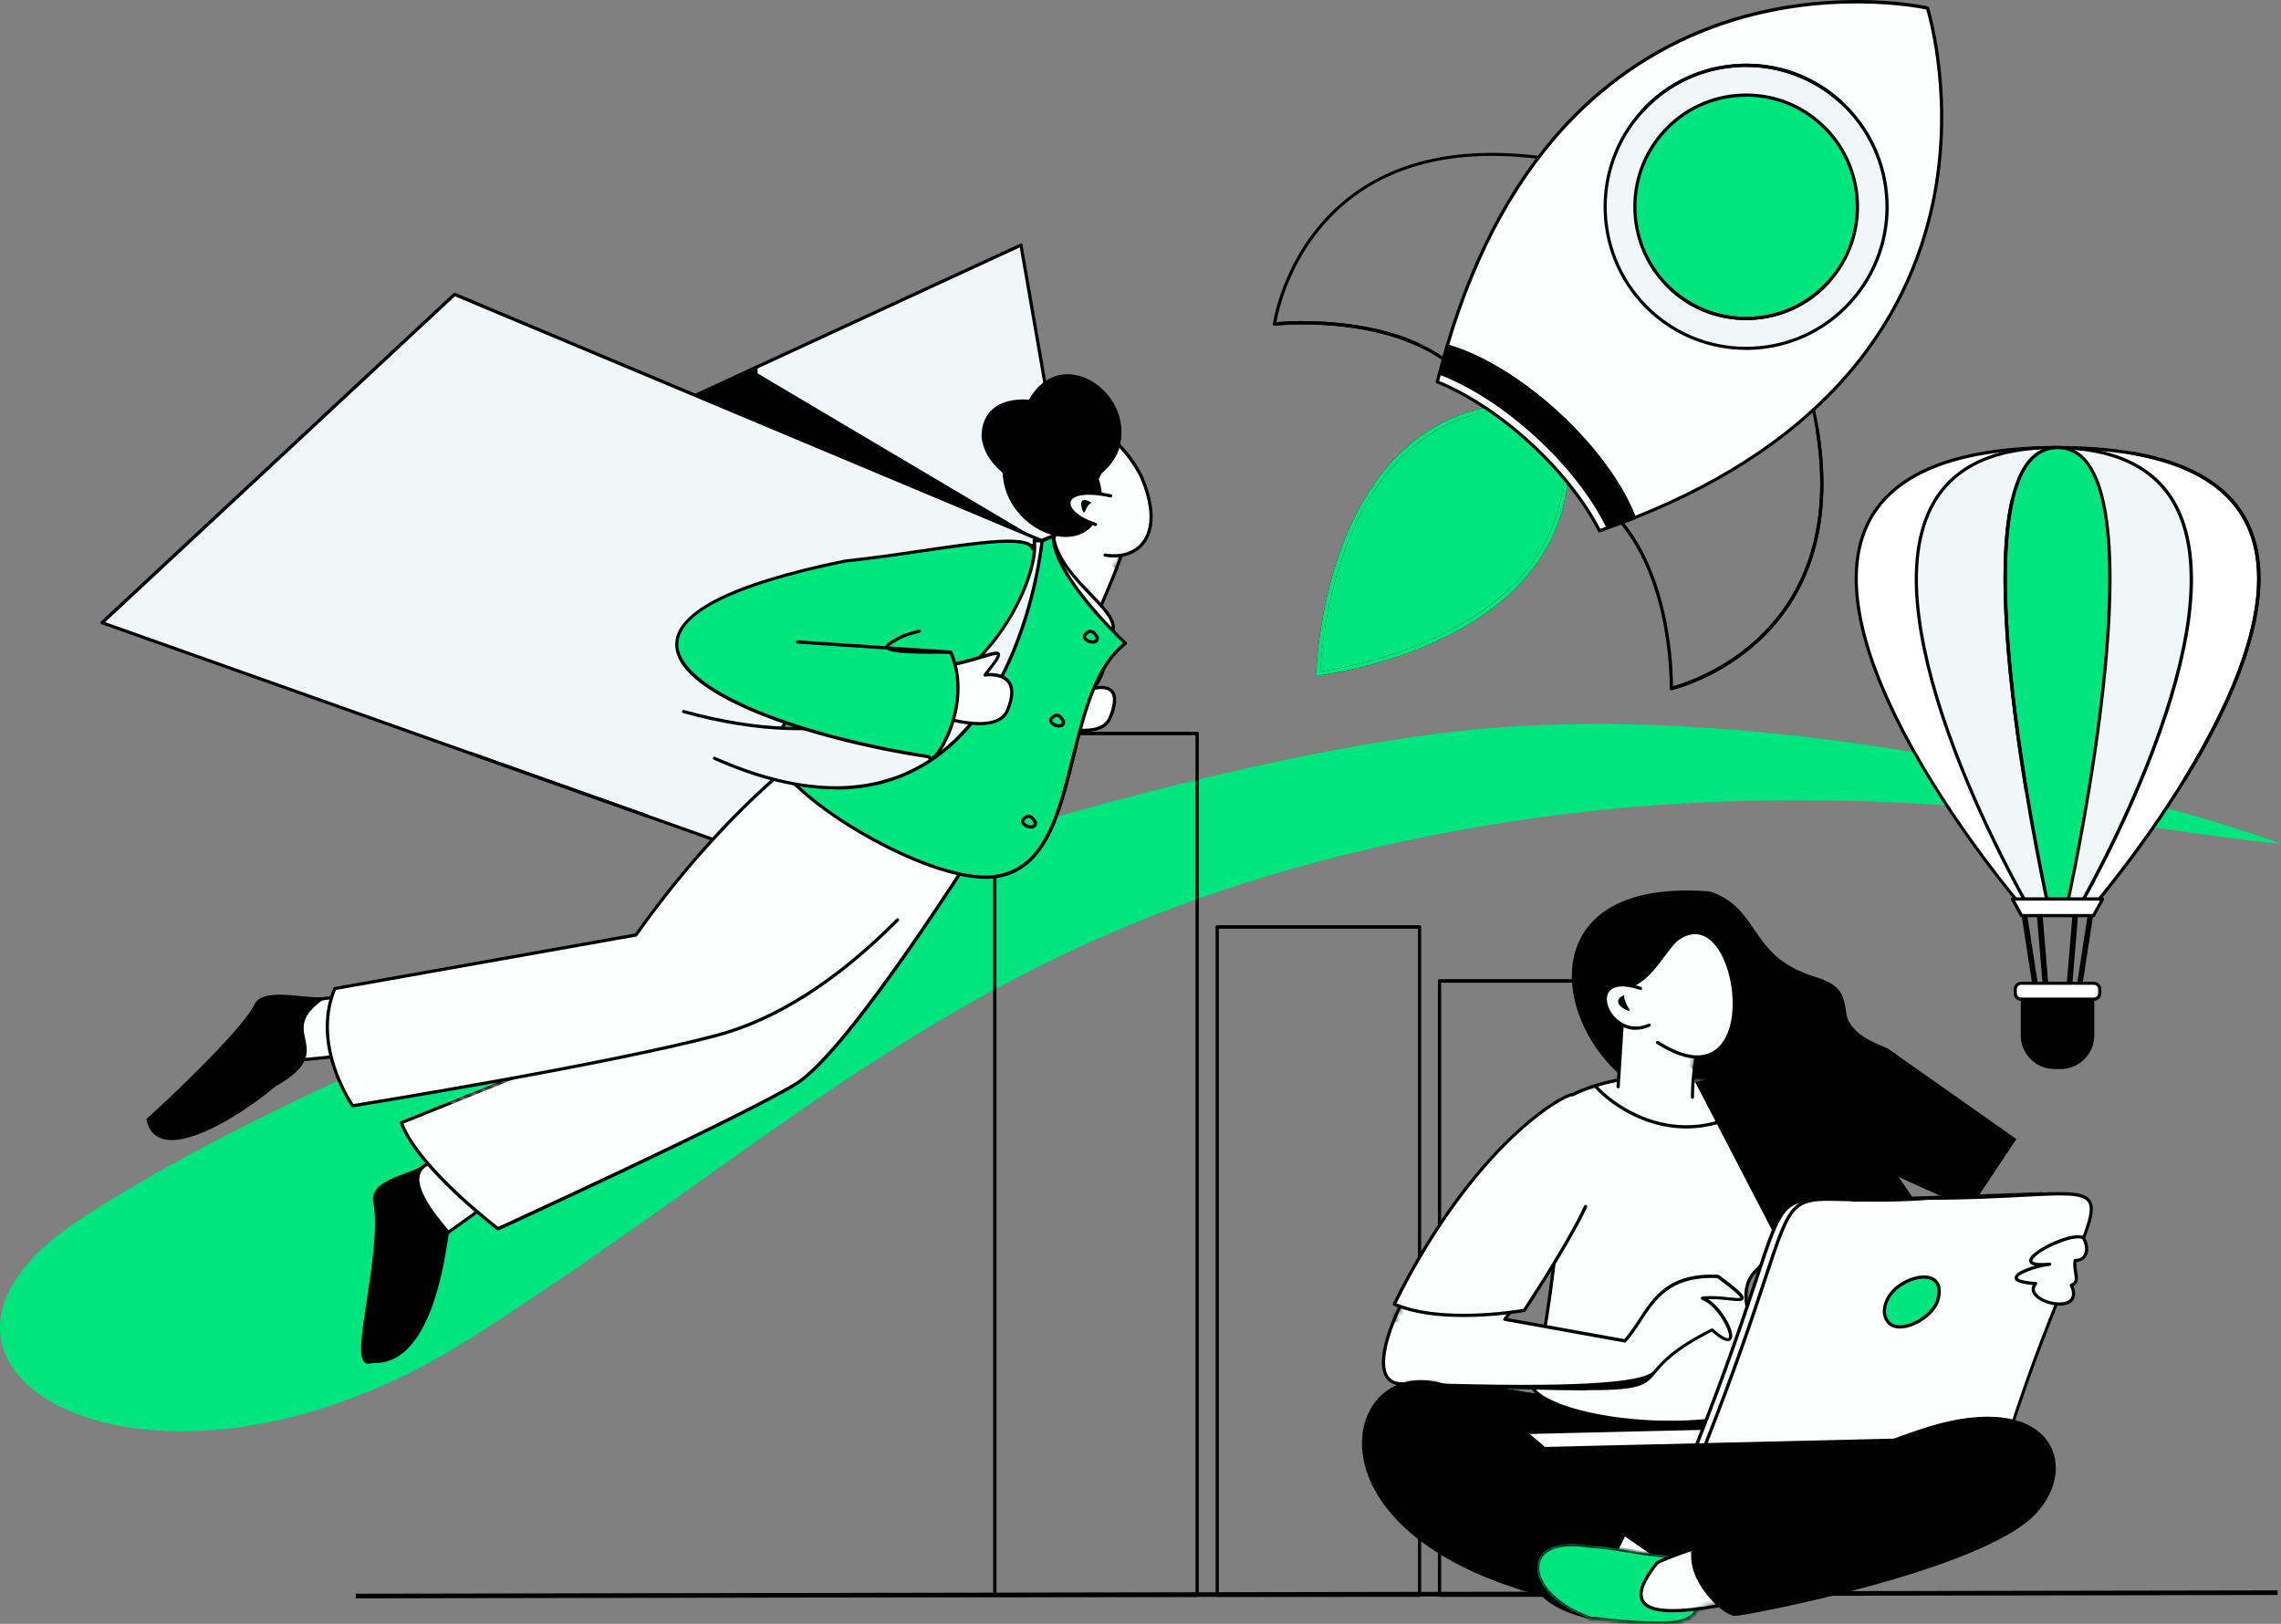
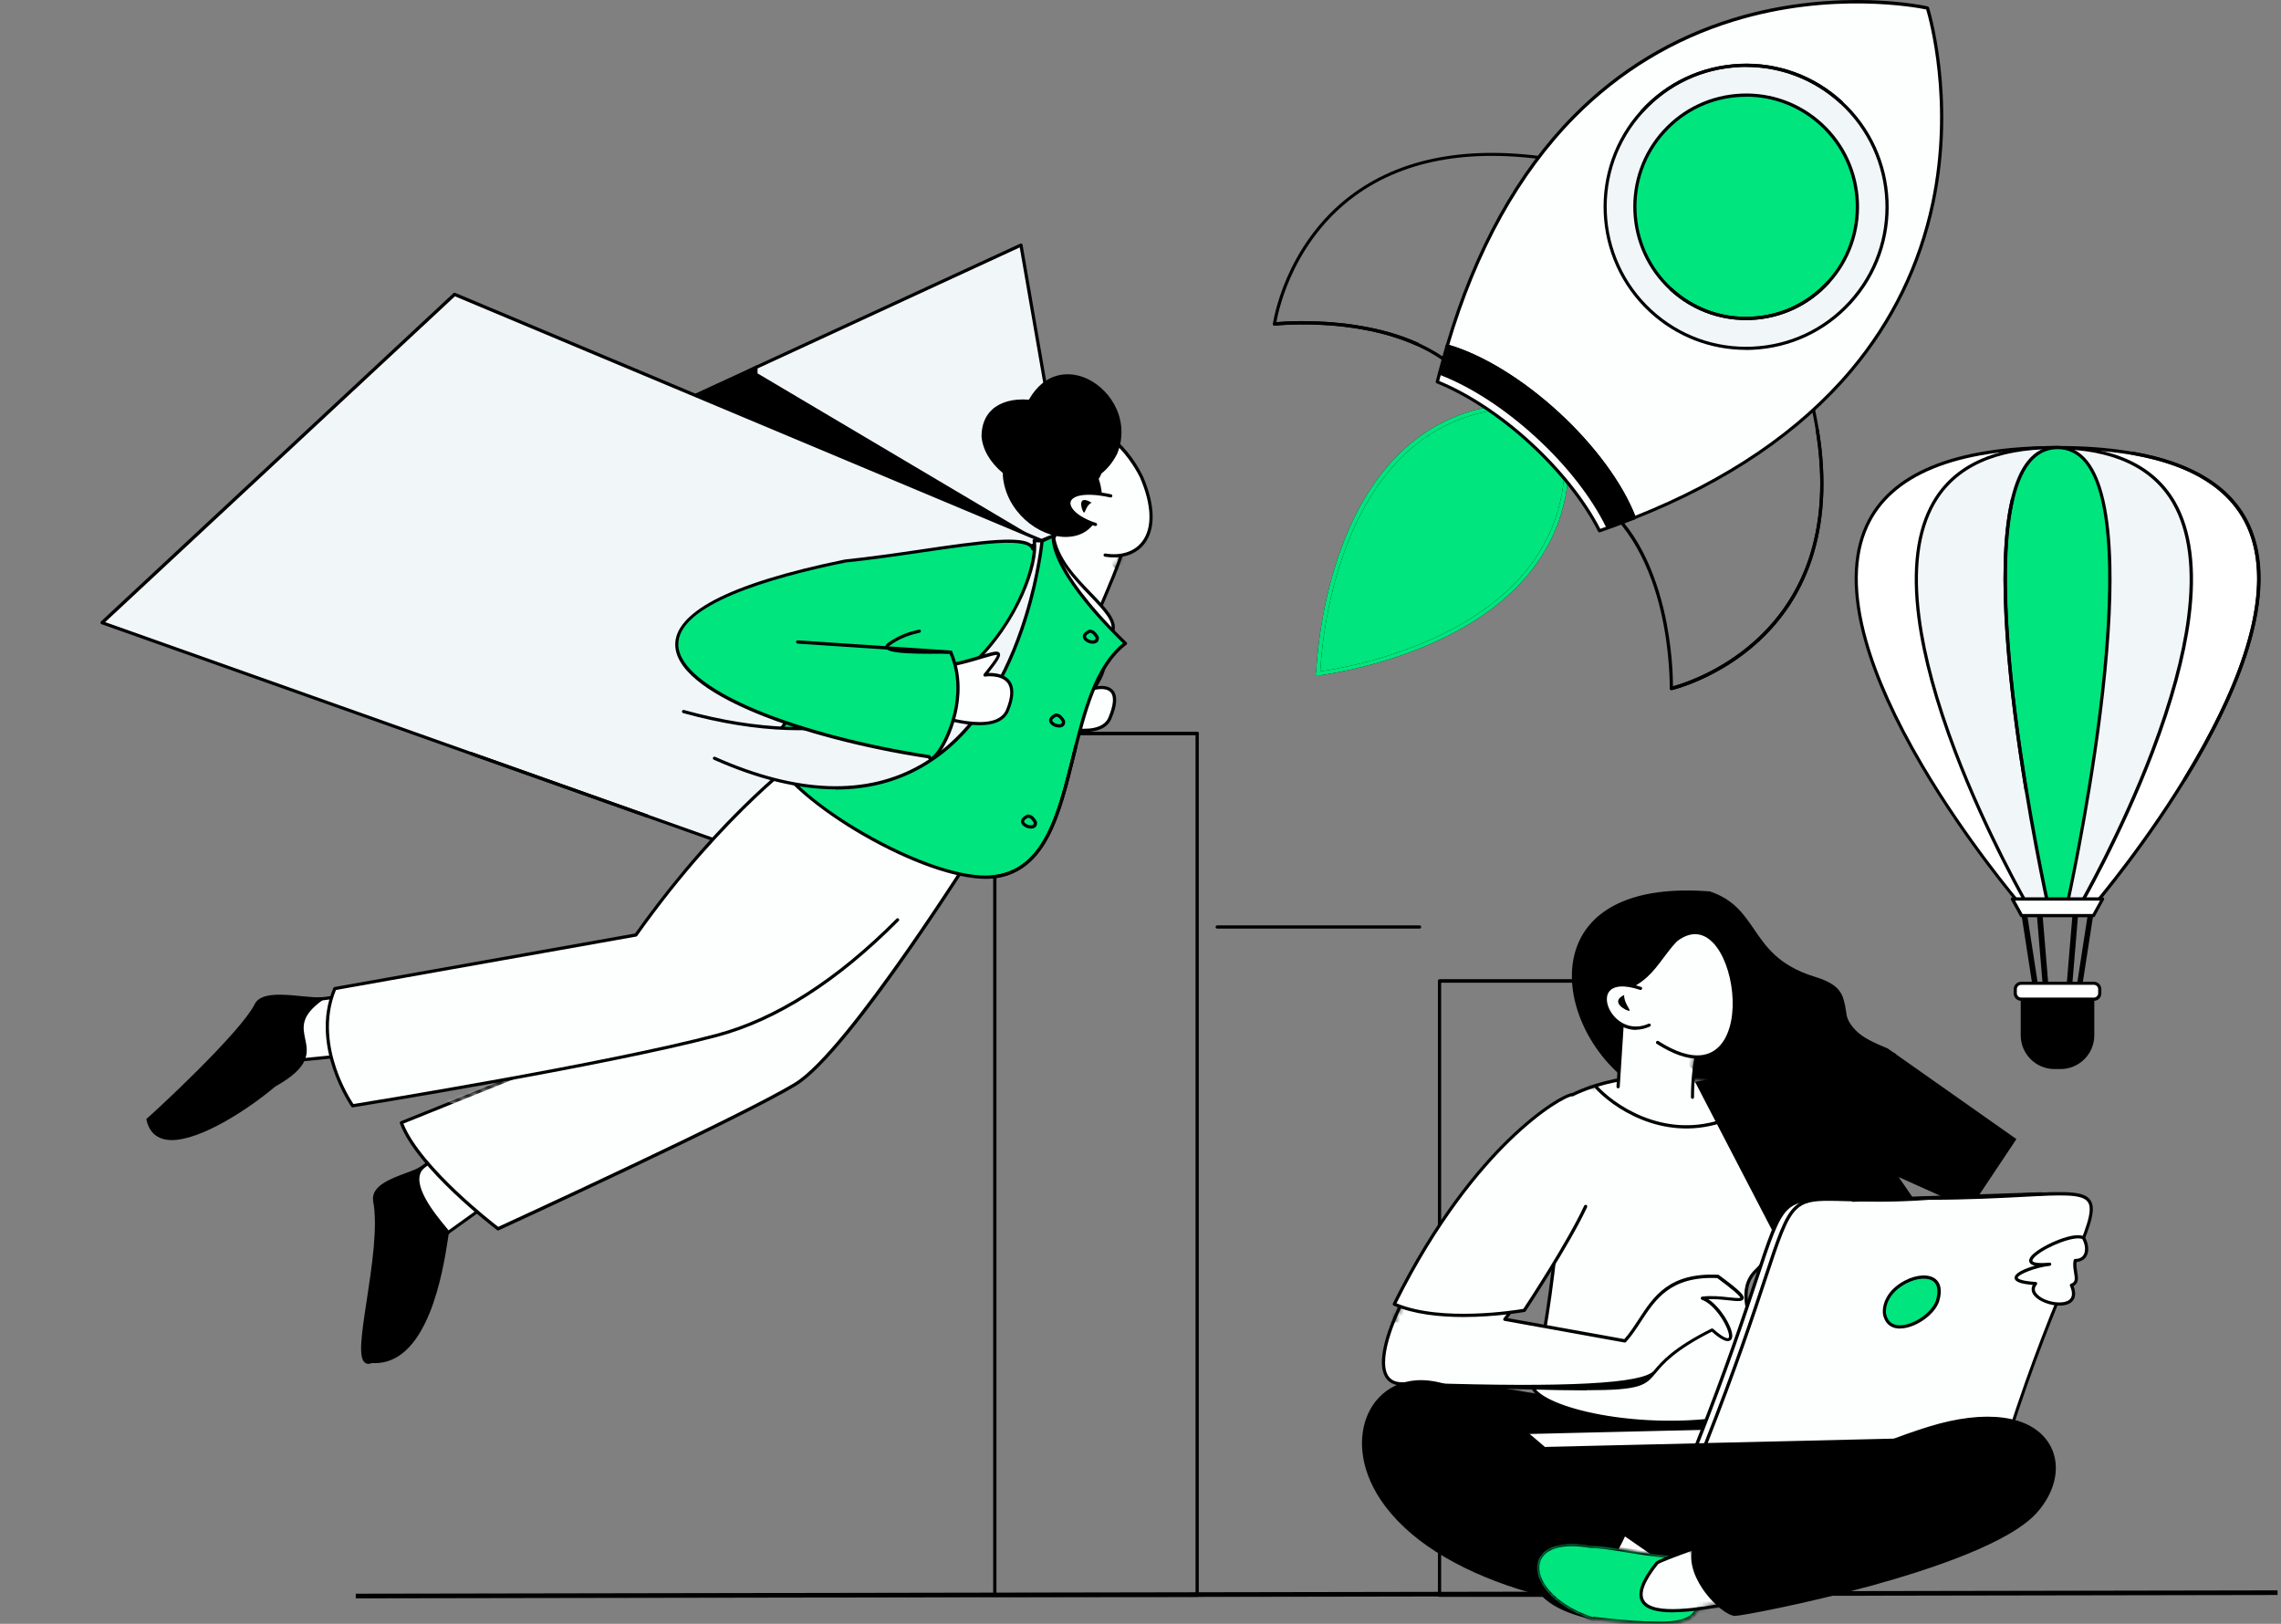
<svg xmlns="http://www.w3.org/2000/svg" width="545" height="388" viewBox="0 0 545 388" fill="none">
  <rect x="0" y="0" width="545" height="388" fill="#808080" stroke="none" />
-   <path d="M344.846 175.125C419.375 165.906 509.336 188.908 545 201.562C516.387 199.528 441.382 181.604 349.93 198.144C235.614 218.819 194.857 267.331 112.273 319.866C36.031 368.366 -34.716 327.131 18.58 291.718C84.891 247.656 251.686 186.649 344.846 175.125Z" fill="#00E57E" />
  <path d="M286.037 381.565H237.691C237.475 381.565 237.302 381.392 237.302 381.176V175.245C237.302 175.029 237.475 174.856 237.691 174.856H286.037C286.253 174.856 286.426 175.029 286.426 175.245V381.176C286.426 381.392 286.253 381.565 286.037 381.565ZM238.079 380.809H285.649V175.633H238.079V380.809Z" fill="black" />
-   <path d="M339.177 381.565H290.83C290.614 381.565 290.442 381.392 290.442 381.176V221.497C290.442 221.281 290.614 221.108 290.83 221.108H339.177C339.393 221.108 339.565 221.281 339.565 221.497V381.176C339.565 381.392 339.393 381.565 339.177 381.565ZM291.219 380.809H338.788V221.886H291.219V380.809Z" fill="black" />
  <path d="M392.296 381.565H343.949C343.733 381.565 343.56 381.392 343.56 381.177V234.41C343.56 234.194 343.733 234.021 343.949 234.021H392.296C392.511 234.021 392.684 234.194 392.684 234.41V381.177C392.684 381.392 392.511 381.565 392.296 381.565ZM344.338 380.809H391.907V234.798H344.338V380.809Z" fill="black" />
  <mask id="mask0_30_24525" style="mask-type:luminance" maskUnits="userSpaceOnUse" x="343" y="234" width="50" height="148">
    <mask id="mask1_30_24525" style="mask-type:luminance" maskUnits="userSpaceOnUse" x="343" y="234" width="50" height="148">
      <path d="M392.295 234.409H343.949V381.176H392.295V234.409Z" fill="white" />
    </mask>
    <g mask="url(#mask1_30_24525)">
      <path d="M392.295 381.565H343.949C343.733 381.565 343.56 381.392 343.56 381.177V234.41C343.56 234.194 343.733 234.021 343.949 234.021H392.295C392.511 234.021 392.684 234.194 392.684 234.41V381.177C392.684 381.392 392.511 381.565 392.295 381.565ZM344.337 380.809H391.907V234.798H344.337V380.809Z" fill="white" />
    </g>
  </mask>
  <g mask="url(#mask0_30_24525)">
    <path d="M392.296 381.565C392.08 381.565 391.907 381.392 391.907 381.177V234.41C391.907 234.194 392.08 234.021 392.296 234.021C392.512 234.021 392.685 234.194 392.685 234.41V381.177C392.685 381.392 392.512 381.565 392.296 381.565Z" fill="black" />
  </g>
  <path d="M366.622 343.324C366.514 343.324 366.384 343.259 366.319 343.173C366.19 343 366.233 342.763 366.406 342.633L371.761 338.725C371.933 338.595 372.171 338.638 372.301 338.811C372.43 338.984 372.387 339.221 372.214 339.351L366.859 343.259C366.794 343.302 366.708 343.324 366.643 343.324H366.622Z" fill="black" />
  <path d="M286.037 175.633H237.691C237.475 175.633 237.302 175.461 237.302 175.245C237.302 175.029 237.475 174.856 237.691 174.856H286.037C286.253 174.856 286.426 175.029 286.426 175.245C286.426 175.461 286.253 175.633 286.037 175.633Z" fill="black" />
  <path d="M339.177 221.886H290.831C290.615 221.886 290.442 221.713 290.442 221.497C290.442 221.281 290.615 221.108 290.831 221.108H339.177C339.393 221.108 339.566 221.281 339.566 221.497C339.566 221.713 339.393 221.886 339.177 221.886Z" fill="black" />
  <path d="M392.296 234.798H343.949C343.733 234.798 343.56 234.626 343.56 234.41C343.56 234.194 343.733 234.021 343.949 234.021H392.296C392.511 234.021 392.684 234.194 392.684 234.41C392.684 234.626 392.511 234.798 392.296 234.798Z" fill="black" />
  <path d="M544.173 380L85 380.801L85.002 381.912L544.175 381.11L544.173 380Z" fill="black" />
  <path d="M315.073 160.939C319.1 160.426 371.857 152.966 374.289 112.75L367.505 103.48L367.424 103.399L367.37 103.318L357.586 97.372C317.857 103.345 315.1 156.723 314.965 160.777L314.83 160.912C314.83 160.912 314.884 160.912 314.965 160.912C314.965 160.993 314.965 161.047 314.965 161.047L315.1 160.912L315.073 160.939Z" fill="black" />
  <path d="M315.073 160.939C319.1 160.426 371.857 152.966 374.289 112.75L367.505 103.48L367.424 103.399L367.37 103.318L357.586 97.372C317.857 103.345 315.1 156.723 314.965 160.777L314.83 160.912C314.83 160.912 314.884 160.912 314.965 160.912C314.965 160.993 314.965 161.047 314.965 161.047L315.1 160.912L315.073 160.939Z" fill="#00E57E" />
  <path d="M314.938 161.56C314.884 161.56 314.83 161.56 314.749 161.533C314.668 161.506 314.587 161.452 314.56 161.371C314.478 161.317 314.424 161.263 314.397 161.182C314.316 160.992 314.343 160.776 314.479 160.641C314.587 158.317 315.397 143.992 320.992 129.641C324.262 121.182 328.614 114.209 333.857 108.912C340.37 102.344 348.316 98.29 357.532 96.912C357.64 96.912 357.748 96.912 357.857 96.966L367.505 102.83C367.613 102.83 367.721 102.912 367.802 103.02C367.911 103.074 367.965 103.182 368.019 103.29L374.694 112.425C374.748 112.506 374.802 112.614 374.775 112.749C374.208 122.074 370.911 130.371 364.965 137.452C360.154 143.182 353.613 148.101 345.505 152.128C331.749 158.965 317.614 161.046 315.316 161.371C315.235 161.479 315.1 161.533 314.965 161.533L314.938 161.56ZM357.478 97.912C348.559 99.29 340.83 103.209 334.532 109.614C329.37 114.83 325.127 121.695 321.884 130.02C316.533 143.749 315.614 157.452 315.451 160.425C318.397 160.019 331.884 157.857 345.073 151.317C353.046 147.344 359.505 142.479 364.208 136.884C369.992 130.02 373.208 121.938 373.802 112.912L367.127 103.803L357.505 97.939L357.478 97.912Z" fill="black" />
  <path d="M314.938 161.56C314.884 161.56 314.83 161.56 314.749 161.533C314.668 161.506 314.587 161.452 314.56 161.371C314.478 161.317 314.424 161.263 314.397 161.182C314.316 160.992 314.343 160.776 314.479 160.641C314.587 158.317 315.397 143.992 320.992 129.641C324.262 121.182 328.614 114.209 333.857 108.912C340.37 102.344 348.316 98.29 357.532 96.912C357.64 96.912 357.748 96.912 357.857 96.966L367.505 102.83C367.613 102.83 367.721 102.912 367.802 103.02C367.911 103.074 367.965 103.182 368.019 103.29L374.694 112.425C374.748 112.506 374.802 112.614 374.775 112.749C374.208 122.074 370.911 130.371 364.965 137.452C360.154 143.182 353.613 148.101 345.505 152.128C331.749 158.965 317.614 161.046 315.316 161.371C315.235 161.479 315.1 161.533 314.965 161.533L314.938 161.56ZM357.478 97.912C348.559 99.29 340.83 103.209 334.532 109.614C329.37 114.83 325.127 121.695 321.884 130.02C316.533 143.749 315.614 157.452 315.451 160.425C318.397 160.019 331.884 157.857 345.073 151.317C353.046 147.344 359.505 142.479 364.208 136.884C369.992 130.02 373.208 121.938 373.802 112.912L367.127 103.803L357.505 97.939L357.478 97.912Z" fill="#00E57E" />
  <path d="M352.565 93.646C352.436 93.646 352.328 93.581 352.263 93.495C349.089 89.068 344.619 85.484 338.983 82.849C334.449 80.733 329.159 79.222 323.242 78.358C313.158 76.89 304.651 77.818 304.564 77.818C304.456 77.818 304.327 77.797 304.24 77.71C304.154 77.624 304.111 77.516 304.132 77.386C304.132 77.343 304.823 72.528 307.523 66.309C310.027 60.566 314.799 52.425 323.393 46.185C335.896 37.116 352.824 34.416 373.705 38.174C373.813 38.174 373.921 38.26 373.964 38.368C374.007 38.476 374.029 38.584 373.985 38.692L352.911 93.43C352.868 93.559 352.738 93.646 352.608 93.667C352.608 93.667 352.587 93.667 352.565 93.667V93.646ZM311.388 76.739C314.67 76.739 318.837 76.933 323.329 77.581C329.31 78.466 334.686 79.978 339.286 82.137C344.813 84.706 349.24 88.183 352.457 92.458L373.122 38.8C352.652 35.194 336.09 37.871 323.847 46.746C315.404 52.879 310.697 60.889 308.235 66.547C306.054 71.556 305.212 75.616 304.975 76.976C305.946 76.89 308.257 76.717 311.388 76.717V76.739Z" fill="black" />
  <path d="M399.335 164.88C399.249 164.88 399.162 164.859 399.097 164.794C399.011 164.729 398.946 164.6 398.946 164.492C398.946 164.405 399.119 155.833 396.765 145.879C394.606 136.723 389.791 124.502 379.167 118.218C379.038 118.153 378.973 118.024 378.973 117.873C378.973 117.721 379.059 117.614 379.189 117.549L431.681 91.659C431.789 91.616 431.897 91.616 432.005 91.659C432.113 91.702 432.178 91.788 432.221 91.918C437.813 112.518 436.604 129.727 428.636 143.028C423.195 152.119 415.53 157.582 410.067 160.562C404.15 163.801 399.443 164.902 399.4 164.902C399.378 164.902 399.335 164.902 399.313 164.902L399.335 164.88ZM380.16 117.894C384.695 120.723 388.539 124.847 391.583 130.137C394.109 134.542 396.118 139.789 397.521 145.684C399.572 154.343 399.724 161.965 399.724 163.973C401.041 163.606 404.992 162.419 409.743 159.806C415.119 156.869 422.634 151.493 427.989 142.553C435.784 129.533 437.014 112.69 431.616 92.501L380.16 117.873V117.894Z" fill="black" />
  <path d="M390.503 123.725C487.369 85.397 460.529 1.941 460.529 1.941C460.529 1.941 375.28 -17.514 345.785 82.655C353.666 84.901 363.232 90.536 372.193 98.763C381.154 106.99 387.588 116.059 390.525 123.725H390.503Z" fill="#FDFFFE" />
  <path d="M390.503 124.113C390.46 124.113 390.395 124.113 390.352 124.07C390.266 124.027 390.18 123.962 390.158 123.854C387.135 115.951 380.506 106.904 371.934 99.044C363.383 91.184 353.796 85.354 345.677 83.022C345.569 83 345.504 82.936 345.439 82.828C345.396 82.741 345.374 82.633 345.418 82.525C352.155 59.615 362.411 41.089 375.885 27.485C386.681 16.581 399.529 8.807 414.104 4.337C427.06 0.364 439.023 -0.175 446.753 0.04C455.153 0.3 460.551 1.509 460.616 1.53C460.745 1.552 460.853 1.66 460.896 1.79C460.961 2.005 467.568 23.058 462.213 48.517C459.061 63.48 452.475 77.019 442.607 88.744C430.278 103.406 412.809 115.282 390.655 124.048C390.611 124.048 390.568 124.07 390.503 124.07V124.113ZM346.238 82.396C354.4 84.814 363.901 90.666 372.43 98.482C380.938 106.299 387.588 115.303 390.719 123.228C412.571 114.526 429.824 102.779 442.002 88.291C451.784 76.652 458.327 63.243 461.458 48.408C466.489 24.505 460.896 4.51 460.227 2.265C457.916 1.789 437.598 -2.032 414.299 5.115C399.853 9.541 387.113 17.272 376.403 28.068C363.102 41.52 352.953 59.788 346.26 82.396H346.238Z" fill="black" />
  <path d="M442.067 72.246C429.5 86.023 408.188 86.973 394.455 74.363C380.722 61.752 379.772 40.375 392.339 26.599C404.906 12.823 426.218 11.873 439.951 24.483C453.684 37.093 454.634 58.47 442.067 72.246Z" fill="#F1F6F9" />
  <path d="M417.171 83.605C408.642 83.605 400.523 80.453 394.196 74.644C380.333 61.904 379.383 40.247 392.058 26.341C398.212 19.604 406.612 15.674 415.702 15.264C424.793 14.854 433.495 18.028 440.21 24.203C454.073 36.943 455.023 58.601 442.348 72.507C436.194 79.244 427.794 83.174 418.704 83.584C418.186 83.605 417.667 83.627 417.171 83.627V83.605ZM417.235 15.998C416.739 15.998 416.242 15.998 415.724 16.041C406.828 16.43 398.622 20.273 392.62 26.859C380.204 40.463 381.154 61.645 394.692 74.083C401.257 80.107 409.764 83.217 418.661 82.828C427.557 82.439 435.762 78.596 441.765 72.01C454.181 58.406 453.231 37.224 439.692 24.786C433.495 19.107 425.57 16.02 417.235 16.02V15.998Z" fill="black" />
  <path d="M436.82 67.432C426.909 78.293 410.066 79.049 399.248 69.095C388.409 59.14 387.675 42.276 397.586 31.393C407.497 20.532 424.339 19.776 435.157 29.731C445.997 39.685 446.731 56.549 436.82 67.432Z" fill="#00E57E" />
  <path d="M417.171 76.48C410.412 76.48 403.999 73.975 398.989 69.376C388.02 59.292 387.264 42.147 397.305 31.135C402.163 25.801 408.814 22.692 416.026 22.368C423.217 22.044 430.126 24.57 435.438 29.451C446.407 39.534 447.163 56.679 437.122 67.692C432.264 73.025 425.613 76.134 418.401 76.458C417.991 76.458 417.581 76.48 417.192 76.48H417.171ZM417.235 23.124C416.847 23.124 416.458 23.124 416.048 23.145C409.052 23.448 402.595 26.471 397.866 31.653C388.106 42.341 388.841 59.011 399.508 68.814C404.668 73.565 411.362 76.005 418.358 75.681C425.354 75.379 431.81 72.356 436.539 67.173C446.299 56.485 445.565 39.815 434.898 30.012C430.018 25.542 423.8 23.102 417.235 23.102V23.124Z" fill="black" />
  <path d="M367.226 104.182C375.021 111.329 380.895 119.124 384.241 126.099C386.379 125.343 388.452 124.566 390.482 123.767C387.545 116.101 381.111 107.032 372.149 98.806C363.188 90.579 353.623 84.943 345.741 82.697C345.115 84.792 344.532 86.93 343.971 89.132C351.183 91.853 359.431 97.035 367.226 104.182Z" fill="black" />
  <path d="M384.241 126.466C384.09 126.466 383.961 126.38 383.896 126.25C380.463 119.06 374.438 111.308 366.967 104.463C359.496 97.597 351.291 92.285 343.841 89.478C343.668 89.413 343.56 89.219 343.603 89.024C344.208 86.692 344.791 84.598 345.374 82.568C345.439 82.374 345.655 82.244 345.849 82.309C354.076 84.662 363.771 90.557 372.408 98.504C381.046 106.45 387.761 115.583 390.827 123.616C390.892 123.81 390.806 124.026 390.611 124.113C388.668 124.89 386.616 125.646 384.371 126.445C384.328 126.445 384.284 126.466 384.241 126.466ZM367.485 103.902C374.913 110.725 380.916 118.412 384.436 125.624C386.422 124.912 388.236 124.242 389.985 123.551C386.897 115.735 380.333 106.838 371.89 99.087C363.447 91.335 354.054 85.569 346 83.173C345.482 84.965 344.964 86.843 344.424 88.895C351.874 91.766 360.057 97.078 367.485 103.902Z" fill="black" />
  <path d="M343.97 89.133C343.797 89.845 343.603 90.536 343.43 91.27C350.383 94.078 358.243 99.109 365.649 105.932C373.077 112.755 378.756 120.14 382.168 126.856C382.859 126.618 383.55 126.359 384.241 126.121C380.915 119.169 375.021 111.373 367.226 104.205C359.43 97.057 351.182 91.853 343.97 89.154V89.133Z" fill="#FDFFFE" />
  <path d="M382.168 127.201C382.017 127.201 381.887 127.114 381.822 126.985C378.324 120.075 372.473 112.69 365.39 106.169C358.308 99.648 350.448 94.488 343.279 91.594C343.106 91.529 342.998 91.335 343.041 91.141C343.149 90.666 343.279 90.191 343.409 89.737C343.473 89.5 343.538 89.262 343.603 89.003C343.624 88.895 343.711 88.809 343.797 88.766C343.884 88.722 344.013 88.701 344.099 88.766C351.635 91.594 359.949 96.971 367.485 103.902C375.02 110.833 381.088 118.65 384.586 125.927C384.629 126.035 384.629 126.143 384.586 126.229C384.543 126.337 384.457 126.402 384.37 126.445C384.133 126.531 383.895 126.618 383.658 126.704C383.204 126.877 382.751 127.028 382.297 127.179C382.254 127.179 382.211 127.179 382.168 127.179V127.201ZM343.884 91.033C351.052 93.991 358.869 99.152 365.908 105.63C372.969 112.107 378.799 119.449 382.362 126.359C382.708 126.229 383.053 126.121 383.399 125.992C383.506 125.948 383.593 125.927 383.701 125.884C380.224 118.801 374.308 111.2 366.966 104.485C359.625 97.748 351.571 92.501 344.229 89.651C344.207 89.759 344.164 89.867 344.143 89.975C344.056 90.32 343.948 90.687 343.862 91.054L343.884 91.033Z" fill="black" />
  <path d="M338.702 82.676C338.658 82.676 338.594 82.676 338.55 82.633C323.414 75.766 304.758 77.774 304.563 77.796C304.347 77.817 304.153 77.666 304.131 77.45C304.11 77.234 304.261 77.04 304.477 77.019C304.671 77.019 323.543 74.967 338.874 81.898C339.069 81.985 339.155 82.222 339.069 82.417C339.004 82.568 338.874 82.633 338.723 82.633L338.702 82.676Z" fill="black" />
  <path d="M399.335 164.88C399.162 164.88 399.011 164.751 398.968 164.578C398.924 164.362 399.054 164.168 399.248 164.125C399.356 164.103 410.109 161.555 419.697 152.745C425.311 147.584 429.435 141.301 431.961 134.089C435.114 125.063 435.74 114.526 433.818 102.758C433.775 102.542 433.926 102.347 434.142 102.326C434.358 102.283 434.553 102.434 434.574 102.65C436.518 114.547 435.87 125.214 432.674 134.37C430.104 141.711 425.915 148.081 420.193 153.35C410.455 162.289 399.529 164.88 399.421 164.902C399.399 164.902 399.356 164.902 399.335 164.902V164.88Z" fill="black" />
  <path d="M392.339 26.966C392.252 26.966 392.144 26.923 392.079 26.858C391.928 26.707 391.907 26.47 392.058 26.319C398.212 19.582 406.611 15.652 415.702 15.241C424.793 14.831 433.495 18.005 440.21 24.181C440.361 24.332 440.383 24.57 440.232 24.721C440.08 24.872 439.843 24.893 439.692 24.742C433.127 18.718 424.62 15.608 415.724 15.997C406.827 16.386 398.622 20.229 392.619 26.815C392.533 26.901 392.447 26.945 392.339 26.945V26.966Z" fill="black" />
  <path d="M417.17 76.48C410.412 76.48 403.999 73.975 398.989 69.376C398.838 69.224 398.816 68.987 398.968 68.836C399.119 68.685 399.356 68.663 399.507 68.814C404.668 73.565 411.362 76.005 418.358 75.681C425.354 75.378 431.81 72.355 436.539 67.173C436.69 67.022 436.928 67 437.079 67.151C437.23 67.303 437.252 67.54 437.101 67.691C432.242 73.025 425.592 76.134 418.38 76.458C417.969 76.458 417.559 76.48 417.17 76.48Z" fill="black" />
  <path d="M496.245 217.2H483.181L486.269 237.152H496.935L500.023 217.2H496.266H496.245ZM486.744 236.525L483.872 217.869H487.003L488.557 236.525H486.765H486.744ZM489.119 236.525L487.564 217.869H495.618L494.064 236.525H489.097H489.119ZM496.46 236.525H494.668L496.223 217.869H499.354L496.482 236.525H496.46Z" fill="#FDFFFE" />
  <path d="M496.936 237.541H486.269C486.074 237.541 485.923 237.412 485.88 237.217L482.792 217.265C482.792 217.157 482.792 217.049 482.879 216.963C482.965 216.877 483.051 216.833 483.159 216.833H499.98C500.088 216.833 500.196 216.877 500.261 216.963C500.326 217.049 500.369 217.157 500.347 217.265L497.26 237.217C497.238 237.412 497.065 237.541 496.871 237.541H496.936ZM495.057 236.138H496.115L498.879 218.237H496.547L495.057 236.138ZM489.465 236.138H493.718L495.208 218.237H487.996L489.486 236.138H489.465ZM487.068 236.138H488.126L486.636 218.237H484.304L487.068 236.138Z" fill="black" />
  <path d="M491.602 106.946C388.561 106.946 483.181 216.66 483.181 216.66H500.045C500.045 216.66 594.665 106.946 491.624 106.946H491.602Z" fill="white" />
  <path d="M500.023 217.027H483.159C483.051 217.027 482.943 216.984 482.879 216.898C482.749 216.747 469.858 201.74 458.889 183.083C452.433 172.114 447.898 162.052 445.415 153.177C442.284 142.035 442.37 132.707 445.696 125.473C451.439 112.928 466.9 106.558 491.602 106.558C516.304 106.558 531.765 112.928 537.509 125.473C540.812 132.707 540.92 142.014 537.789 153.177C535.285 162.052 530.75 172.114 524.315 183.083C513.346 201.74 500.455 216.747 500.326 216.898C500.261 216.984 500.153 217.027 500.045 217.027H500.023ZM483.354 216.272H499.851C501.146 214.738 513.26 200.358 523.646 182.695C530.059 171.79 534.572 161.793 537.034 152.961C540.121 141.992 540.035 132.858 536.796 125.797C531.182 113.554 515.959 107.335 491.581 107.335C467.202 107.335 451.979 113.554 446.365 125.797C443.126 132.858 443.061 141.992 446.128 152.961C448.611 161.771 453.102 171.769 459.515 182.695C469.901 200.358 482.015 214.76 483.311 216.272H483.354Z" fill="black" />
  <path d="M490.694 106.946C420.28 106.946 484.929 217.221 484.929 217.221H496.438C496.438 217.221 561.087 106.946 490.673 106.946H490.694Z" fill="#F1F6F9" />
  <path d="M496.46 217.589H484.951C484.821 217.589 484.692 217.524 484.627 217.394C484.519 217.222 474.586 200.185 466.834 179.78C462.278 167.796 459.342 156.999 458.132 147.693C456.599 136.032 457.809 126.683 461.674 119.946C466.77 111.049 476.551 106.558 490.738 106.558C504.924 106.558 514.706 111.071 519.802 119.946C523.667 126.704 524.854 136.032 523.343 147.693C522.134 156.977 519.197 167.774 514.641 179.78C506.889 200.185 496.935 217.222 496.848 217.394C496.784 217.502 496.654 217.589 496.525 217.589H496.46ZM485.167 216.811H496.244C497.345 214.89 506.587 198.673 513.885 179.499C518.42 167.558 521.335 156.826 522.544 147.606C524.034 136.119 522.889 126.942 519.111 120.334C514.166 111.697 504.622 107.314 490.716 107.314C476.81 107.314 467.266 111.697 462.321 120.334C458.543 126.942 457.377 136.119 458.888 147.606C460.097 156.848 463.012 167.58 467.547 179.52C474.845 198.695 484.065 214.911 485.188 216.833L485.167 216.811Z" fill="black" />
  <path d="M491.602 106.946C464.784 106.946 489.4 216.66 489.4 216.66H493.783C493.783 216.66 518.421 106.946 491.581 106.946H491.602Z" fill="#00E57E" />
  <path d="M493.783 217.027H489.4C489.227 217.027 489.054 216.898 489.033 216.725C488.99 216.509 484.088 194.528 481.065 170.559C479.294 156.481 478.517 144.454 478.733 134.866C479.014 122.796 480.914 114.483 484.39 110.164C486.312 107.767 488.73 106.558 491.602 106.558C494.474 106.558 496.893 107.767 498.814 110.164C502.269 114.483 504.169 122.796 504.472 134.866C504.709 144.475 503.91 156.481 502.14 170.559C499.117 194.528 494.215 216.488 494.172 216.725C494.129 216.898 493.977 217.027 493.805 217.027H493.783ZM489.724 216.272H493.502C494.107 213.551 498.577 192.886 501.384 170.473C504.148 148.448 505.854 120.183 498.231 110.639C496.461 108.437 494.237 107.314 491.624 107.314C489.011 107.314 486.787 108.437 485.016 110.639C477.394 120.183 479.078 148.427 481.864 170.473C484.693 192.886 489.162 213.551 489.745 216.272H489.724Z" fill="black" />
  <path d="M483.202 235.964H500.002V247.387C500.002 251.619 496.568 255.052 492.336 255.052H490.868C486.636 255.052 483.202 251.619 483.202 247.387V235.964Z" fill="black" />
  <path d="M492.337 255.441H490.868C486.442 255.441 482.814 251.835 482.814 247.387V235.964C482.814 235.748 482.987 235.576 483.203 235.576H500.002C500.218 235.576 500.391 235.748 500.391 235.964V247.387C500.391 251.814 496.785 255.441 492.337 255.441ZM483.591 236.353V247.409C483.591 251.425 486.852 254.685 490.868 254.685H492.337C496.353 254.685 499.613 251.425 499.613 247.409V236.353H483.591Z" fill="black" />
  <path d="M500.284 234.927H482.923C482.136 234.927 481.498 235.565 481.498 236.352V237.324C481.498 238.111 482.136 238.749 482.923 238.749H500.284C501.071 238.749 501.709 238.111 501.709 237.324V236.352C501.709 235.565 501.071 234.927 500.284 234.927Z" fill="white" />
  <path d="M500.283 239.138H482.923C481.929 239.138 481.13 238.339 481.13 237.346V236.374C481.13 235.381 481.929 234.582 482.923 234.582H500.283C501.277 234.582 502.076 235.381 502.076 236.374V237.346C502.076 238.339 501.277 239.138 500.283 239.138ZM482.923 235.316C482.361 235.316 481.886 235.77 481.886 236.353V237.324C481.886 237.886 482.34 238.361 482.923 238.361H500.283C500.845 238.361 501.32 237.907 501.32 237.324V236.353C501.32 235.791 500.866 235.316 500.283 235.316H482.923Z" fill="black" />
  <path d="M502.398 214.803H480.806L483.008 218.776H500.196L502.398 214.803Z" fill="#FDFFFE" />
  <path d="M500.196 219.165H483.008C482.879 219.165 482.749 219.079 482.663 218.971L480.482 214.998C480.417 214.868 480.417 214.738 480.482 214.609C480.547 214.501 480.676 214.415 480.806 214.415H502.377C502.506 214.415 502.636 214.479 502.701 214.609C502.766 214.717 502.766 214.868 502.701 214.998L500.52 218.971C500.455 219.1 500.326 219.165 500.174 219.165H500.196ZM483.224 218.388H499.98L501.751 215.192H481.475L483.246 218.388H483.224Z" fill="black" />
  <path d="M522.004 186.56C521.94 186.56 521.875 186.56 521.81 186.495C521.637 186.387 521.573 186.15 521.681 185.977C528.677 174.555 533.665 164.06 536.515 154.797C540.121 143.051 540.229 133.334 536.882 125.884C532.822 116.902 523.602 111.115 509.459 108.675C509.243 108.631 509.113 108.437 509.157 108.221C509.2 108.005 509.394 107.876 509.61 107.919C524.013 110.402 533.449 116.34 537.616 125.56C541.071 133.183 540.963 143.072 537.292 155.013C534.42 164.341 529.411 174.9 522.371 186.366C522.307 186.474 522.177 186.539 522.048 186.539L522.004 186.56Z" fill="black" />
-   <path d="M484.109 189.129C483.914 189.129 483.763 189 483.72 188.805C480.028 166.37 476.465 136.119 480.438 119.319C480.481 119.103 480.697 118.995 480.891 119.039C481.107 119.082 481.215 119.298 481.172 119.492C477.242 136.162 480.805 166.327 484.476 188.676C484.519 188.892 484.368 189.086 484.152 189.108C484.152 189.108 484.109 189.108 484.087 189.108L484.109 189.129Z" fill="black" />
+   <path d="M484.109 189.129C483.914 189.129 483.763 189 483.72 188.805C480.028 166.37 476.465 136.119 480.438 119.319C480.481 119.103 480.697 118.995 480.891 119.039C481.107 119.082 481.215 119.298 481.172 119.492C477.242 136.162 480.805 166.327 484.476 188.676C484.152 189.108 484.109 189.108 484.087 189.108L484.109 189.129Z" fill="black" />
  <path d="M433.43 233.741C417.365 228.731 420.561 217.438 408.469 213.378C347.059 208.671 385.818 283.858 417.905 257.428C426.24 256.046 452.302 257.428 452.929 251.771C433.085 243.889 446.731 237.692 433.43 233.741Z" fill="black" />
  <path d="M403.287 263.474C398.666 263.474 394.023 261.919 389.597 258.81C384.566 255.269 380.269 249.827 377.829 243.911C375.259 237.714 374.87 231.473 376.706 226.356C378.369 221.735 381.694 218.215 386.617 215.883C392.145 213.271 399.486 212.299 408.447 212.99C408.469 212.99 408.512 212.99 408.534 212.99C414.234 214.912 416.61 218.388 419.114 222.059C422.008 226.291 424.988 230.696 433.495 233.352C439.735 235.209 440.254 237.584 440.858 240.327C441.549 243.522 440.333 246.268 451 250.501C450.46 251.619 452.747 255.73 453 253.501C452.568 257.474 442.478 256.478 429.025 257.018C424.642 257.191 420.518 257.363 418.013 257.752C413.392 261.531 408.339 263.431 403.244 263.431L403.287 263.474ZM403.179 213.573C389.554 213.573 380.506 218.129 377.44 226.637C373.856 236.634 379.513 250.799 390.05 258.205C399.076 264.554 409.138 264.165 417.646 257.169C417.689 257.126 417.754 257.104 417.819 257.083C420.345 256.672 424.361 256.5 429.025 256.327C438.526 255.938 449.463 256.369 450.5 253.001C439.725 248.66 440.837 243.76 440.146 240.564C439.563 237.951 439.109 235.878 433.322 234.151C424.556 231.409 421.36 226.723 418.531 222.556C416.113 218.993 413.824 215.624 408.383 213.789C406.59 213.659 404.863 213.595 403.2 213.595L403.179 213.573Z" fill="black" />
  <path d="M427.881 263.82C423.692 275.609 419.74 288.22 423.476 300.376C425.916 311.929 423.174 308.841 429.889 311.151C458.478 319.81 456.168 322.596 463.488 311.324C460.68 306.898 431.314 260.905 427.881 263.841V263.82Z" fill="#FDFFFE" />
  <path d="M455.498 319.119C453.08 319.119 449.668 317.974 443.859 316.031C440.21 314.8 435.676 313.289 429.803 311.518C428.615 311.108 427.708 310.87 427.039 310.676C424.75 310.05 424.642 309.92 424.232 306.876C424.037 305.537 423.756 303.485 423.13 300.462C419.438 288.392 423.281 275.674 427.557 263.69C427.578 263.625 427.622 263.56 427.665 263.517C427.816 263.388 428.075 263.236 428.507 263.301C430.817 263.647 436.95 271.053 447.25 285.974C455.066 297.288 462.451 308.884 463.854 311.086C463.941 311.216 463.941 311.367 463.854 311.496L463.531 311.993C460.27 317.003 458.802 319.097 455.52 319.097L455.498 319.119ZM428.205 264.057C423.821 276.365 420.215 288.414 423.843 300.247C423.843 300.247 423.843 300.268 423.843 300.29C424.491 303.356 424.771 305.407 424.966 306.789C425.16 308.128 425.246 308.862 425.506 309.229C425.743 309.532 426.175 309.661 427.211 309.942C427.881 310.115 428.809 310.374 429.997 310.784C435.87 312.555 440.405 314.088 444.054 315.318C450.834 317.586 454.246 318.73 456.534 318.277C458.78 317.823 460.119 315.75 462.796 311.604L462.991 311.324C461.307 308.668 454.116 297.439 446.537 286.427C433.387 267.382 429.479 264.251 428.313 264.078C428.248 264.078 428.183 264.078 428.161 264.078L428.205 264.057Z" fill="black" />
  <mask id="mask2_30_24525" style="mask-type:luminance" maskUnits="userSpaceOnUse" x="421" y="263" width="43" height="56">
    <mask id="mask3_30_24525" style="mask-type:luminance" maskUnits="userSpaceOnUse" x="421" y="263" width="43" height="56">
      <path d="M427.881 263.82C423.692 275.609 419.74 288.22 423.476 300.376C425.916 311.929 423.173 308.841 429.889 311.151C458.478 319.81 456.167 322.596 463.487 311.324C460.68 306.898 431.314 260.905 427.881 263.841V263.82Z" fill="white" />
    </mask>
    <g mask="url(#mask3_30_24525)">
      <path d="M455.498 319.119C453.08 319.119 449.668 317.974 443.859 316.031C440.21 314.8 435.676 313.289 429.802 311.518C428.615 311.108 427.708 310.87 427.039 310.676C424.75 310.05 424.642 309.92 424.231 306.876C424.037 305.537 423.756 303.485 423.13 300.462C419.438 288.392 423.281 275.674 427.557 263.69C427.578 263.625 427.622 263.56 427.665 263.517C427.816 263.388 428.075 263.236 428.507 263.301C430.817 263.647 436.95 271.053 447.249 285.974C455.066 297.288 462.451 308.884 463.854 311.086C463.941 311.216 463.941 311.367 463.854 311.496L463.531 311.993C460.27 317.003 458.802 319.097 455.52 319.097L455.498 319.119ZM428.205 264.057C423.821 276.365 420.215 288.414 423.843 300.247C423.843 300.247 423.843 300.268 423.843 300.29C424.491 303.356 424.771 305.407 424.966 306.789C425.16 308.128 425.246 308.862 425.505 309.229C425.743 309.532 426.175 309.661 427.211 309.942C427.881 310.115 428.809 310.374 429.997 310.784C435.87 312.555 440.405 314.088 444.054 315.318C450.834 317.586 454.246 318.73 456.534 318.277C458.78 317.823 460.119 315.75 462.796 311.604L462.991 311.324C461.306 308.668 454.116 297.439 446.537 286.427C433.387 267.382 429.479 264.251 428.313 264.078C428.248 264.078 428.183 264.078 428.161 264.078L428.205 264.057Z" fill="white" />
    </g>
  </mask>
  <g mask="url(#mask2_30_24525)">
    <path d="M427.017 291.654C432.35 281.095 445.327 325.079 443.168 328.772C430.99 340.087 419.675 323.568 414.104 317.241" fill="black" />
  </g>
  <path d="M330.907 345.504L343.409 329.461L393.937 337.925L472.772 339.113C450.251 352.868 440.145 367.421 433.106 374.698C347.901 371.632 373.747 374.309 330.929 345.504H330.907Z" fill="black" />
  <path d="M433.085 375.087C427.881 374.893 423.087 374.742 418.682 374.591C383.774 373.382 361.101 368.674 350.665 360.469C345.893 356.712 339.976 352.048 330.713 345.829C330.626 345.764 330.562 345.678 330.54 345.57C330.54 345.462 330.54 345.354 330.626 345.268L343.129 329.224C343.215 329.116 343.345 329.051 343.496 329.073L394.001 337.537L472.794 338.725C472.967 338.725 473.118 338.833 473.161 339.006C473.204 339.178 473.139 339.351 472.988 339.438C455.066 350.385 444.874 362.002 438.137 369.711C436.367 371.741 434.834 373.49 433.387 374.958C433.322 375.023 433.214 375.066 433.106 375.066L433.085 375.087ZM331.447 345.419C340.538 351.551 346.389 356.15 351.096 359.864C361.403 367.969 383.932 372.619 418.682 373.813C423.044 373.965 427.773 374.137 432.912 374.31C434.294 372.863 435.784 371.179 437.511 369.214C444.14 361.657 454.094 350.299 471.434 339.481L393.915 338.315C393.915 338.315 393.872 338.315 393.85 338.315L343.561 329.894L331.447 345.44V345.419Z" fill="black" />
  <mask id="mask4_30_24525" style="mask-type:luminance" maskUnits="userSpaceOnUse" x="330" y="329" width="143" height="46">
    <mask id="mask5_30_24525" style="mask-type:luminance" maskUnits="userSpaceOnUse" x="330" y="329" width="143" height="46">
      <path d="M330.907 345.504L343.41 329.461L393.937 337.925L472.773 339.113C450.251 352.868 440.146 367.421 433.107 374.698C347.901 371.632 373.748 374.309 330.929 345.504H330.907Z" fill="white" />
    </mask>
    <g mask="url(#mask5_30_24525)">
      <path d="M433.085 375.087C427.881 374.893 423.087 374.742 418.682 374.591C383.774 373.382 361.101 368.674 350.665 360.469C345.893 356.712 339.976 352.048 330.713 345.829C330.627 345.764 330.562 345.678 330.54 345.57C330.54 345.462 330.54 345.354 330.627 345.268L343.129 329.224C343.215 329.116 343.345 329.051 343.496 329.073L394.002 337.537L472.794 338.725C472.967 338.725 473.118 338.833 473.161 339.006C473.204 339.178 473.14 339.351 472.988 339.438C455.066 350.385 444.875 362.002 438.138 369.711C436.367 371.741 434.834 373.49 433.387 374.958C433.322 375.023 433.214 375.066 433.106 375.066L433.085 375.087ZM331.447 345.419C340.538 351.551 346.389 356.15 351.097 359.864C361.404 367.969 383.932 372.619 418.682 373.813C423.044 373.965 427.773 374.137 432.912 374.31C434.294 372.863 435.784 371.179 437.511 369.214C444.14 361.657 454.095 350.299 471.434 339.481L393.915 338.315C393.915 338.315 393.872 338.315 393.851 338.315L343.561 329.894L331.447 345.44V345.419Z" fill="white" />
    </g>
  </mask>
  <g mask="url(#mask4_30_24525)">
    <path d="M341.401 330.088C342.135 343.217 441.484 344.426 390.028 327.972C384.716 325.683 361.461 324.15 353.493 323.222" fill="black" />
    <path d="M395.966 371.309C395.771 371.309 395.599 371.158 395.577 370.942L394.519 355.417C394.519 355.201 394.67 355.028 394.886 355.006C395.102 355.006 395.275 355.157 395.296 355.373L396.354 370.899C396.354 371.115 396.203 371.287 395.987 371.309C395.987 371.309 395.987 371.309 395.966 371.309Z" fill="black" />
    <path d="M362.67 343.345C366.816 346.865 366.859 353.667 389.013 370.423C411.189 387.179 393.332 372.971 393.332 372.971C446.861 340.193 453.662 350.622 411.103 342.309C423 336.867 438.461 342.417 450.92 337.494C450.337 338.314 443.298 368.026 443.341 364.852C439.325 366.147 395.491 380.248 390.201 381.953C383.55 378.239 356.948 354.854 347.037 347.793" fill="black" />
  </g>
  <path d="M366.061 329.376C363.038 336.177 393.441 343.26 416.545 338.056C434.143 334.105 409.851 313.051 419.525 303.637C435.547 288.047 421.36 263.604 421.36 263.604C421.36 263.604 397.133 250.605 374.806 262.006C374.806 262.006 371.394 317.392 366.083 329.376H366.061Z" fill="#FDFFFE" />
  <path d="M399.033 340.237C394.65 340.237 390.18 339.935 385.84 339.33C376.188 337.991 368.717 335.335 366.342 332.442C365.478 331.384 365.262 330.283 365.737 329.225C370.963 317.435 374.396 262.546 374.439 261.984C374.439 261.855 374.525 261.725 374.655 261.66C386.294 255.722 398.429 256.456 406.548 258.141C415.358 259.955 421.49 263.215 421.555 263.258C421.619 263.301 421.663 263.345 421.706 263.409C421.749 263.474 425.312 269.671 426.845 277.704C428.896 288.392 426.456 297.44 419.806 303.918C415.573 308.02 418.165 314.563 420.648 320.89C422.699 326.137 424.664 331.082 422.807 334.58C421.792 336.48 419.784 337.754 416.653 338.445C411.341 339.632 405.274 340.237 399.055 340.237H399.033ZM375.173 262.243C374.893 266.584 371.589 317.867 366.428 329.527C366.083 330.304 366.255 331.103 366.925 331.945C369.17 334.666 376.62 337.279 385.948 338.574C396.377 340.021 407.498 339.697 416.48 337.689C419.374 337.041 421.231 335.897 422.116 334.213C423.8 331.017 421.922 326.223 419.935 321.17C417.344 314.606 414.688 307.826 419.266 303.378C422.872 299.88 425.204 295.626 426.197 290.746C426.996 286.838 426.974 282.498 426.089 277.877C424.686 270.513 421.533 264.705 421.08 263.906C420.259 263.496 414.451 260.581 406.353 258.918C398.386 257.277 386.553 256.543 375.173 262.265V262.243Z" fill="black" />
  <mask id="mask6_30_24525" style="mask-type:luminance" maskUnits="userSpaceOnUse" x="365" y="257" width="63" height="83">
    <mask id="mask7_30_24525" style="mask-type:luminance" maskUnits="userSpaceOnUse" x="365" y="257" width="63" height="83">
      <path d="M366.059 329.376C363.036 336.177 393.439 343.26 416.543 338.056C434.141 334.105 409.849 313.051 419.523 303.637C435.545 288.047 421.358 263.604 421.358 263.604C421.358 263.604 397.131 250.605 374.804 262.006C374.804 262.006 371.392 317.392 366.081 329.376H366.059Z" fill="white" />
    </mask>
    <g mask="url(#mask7_30_24525)">
      <path d="M399.032 340.237C394.648 340.237 390.179 339.935 385.838 339.33C376.186 337.991 368.715 335.335 366.34 332.442C365.476 331.384 365.26 330.283 365.735 329.225C370.961 317.435 374.394 262.546 374.437 261.984C374.437 261.855 374.524 261.725 374.653 261.66C386.292 255.722 398.427 256.456 406.546 258.141C415.356 259.955 421.488 263.215 421.553 263.258C421.618 263.301 421.661 263.345 421.704 263.409C421.747 263.474 425.31 269.671 426.843 277.704C428.895 288.392 426.455 297.44 419.804 303.918C415.572 308.02 418.163 314.563 420.646 320.89C422.697 326.137 424.662 331.082 422.805 334.58C421.791 336.48 419.782 337.754 416.651 338.445C411.34 339.632 405.272 340.237 399.053 340.237H399.032ZM375.172 262.243C374.891 266.584 371.587 317.867 366.426 329.527C366.081 330.304 366.254 331.103 366.923 331.945C369.169 334.666 376.618 337.279 385.946 338.574C396.376 340.021 407.496 339.697 416.479 337.689C419.372 337.041 421.229 335.897 422.114 334.213C423.799 331.017 421.92 326.223 419.934 321.17C417.342 314.606 414.687 307.826 419.264 303.378C422.87 299.88 425.202 295.626 426.195 290.746C426.994 286.838 426.973 282.498 426.088 277.877C424.684 270.513 421.531 264.705 421.078 263.906C420.257 263.496 414.449 260.581 406.352 258.918C398.384 257.277 386.551 256.543 375.172 262.265V262.243Z" fill="white" />
    </g>
  </mask>
  <g mask="url(#mask6_30_24525)">
    <path d="M402.509 275.113C400.912 275.113 398.968 274.703 396.593 273.602C391.368 271.183 385.149 265.936 378.153 258.012C378.002 257.86 378.023 257.601 378.196 257.472C378.347 257.321 378.606 257.342 378.736 257.515C396.701 277.812 404.345 275.005 406.785 272.846C408.966 270.924 410.002 267.124 409.549 262.676C409.095 258.206 407.195 253.65 404.474 250.54C401.797 247.474 398.45 245.812 394.779 245.768C390.396 245.704 385.645 247.841 380.657 252.16C380.506 252.29 380.247 252.29 380.118 252.117C379.988 251.966 379.988 251.707 380.161 251.577C393.656 239.895 402.056 246.611 405.057 250.044C411.147 257.018 412.291 269.046 407.303 273.429C406.288 274.314 404.755 275.135 402.531 275.135L402.509 275.113Z" fill="black" />
    <path d="M384.381 255.766C430.827 308.215 421.37 219.554 386.346 249.871Z" fill="#FDFFFE" />
    <path d="M408.457 273.126C406.86 273.126 404.916 272.716 402.541 271.614C397.316 269.196 391.097 263.949 384.101 256.024C383.95 255.873 383.971 255.614 384.144 255.485C384.295 255.333 384.554 255.355 384.684 255.528C402.649 275.825 410.293 273.018 412.733 270.859C414.914 268.937 415.95 265.137 415.497 260.688C415.043 256.219 413.143 251.663 410.422 248.553C407.745 245.487 404.398 243.824 400.727 243.781C396.344 243.716 391.593 245.854 386.606 250.173C386.454 250.302 386.195 250.302 386.066 250.129C385.936 249.978 385.936 249.719 386.109 249.59C399.604 237.908 408.004 244.623 411.005 248.057C417.095 255.031 418.239 267.058 413.251 271.442C412.236 272.327 410.703 273.147 408.479 273.147L408.457 273.126Z" fill="black" />
  </g>
  <path d="M386.638 259.673L387.891 240.067C412.247 246.631 404.409 244.709 404.409 262.178" fill="#FDFFFE" />
  <path d="M404.409 262.567C404.193 262.567 404.02 262.395 404.02 262.179C404.02 257.903 404.495 254.729 404.841 252.419C405.381 248.77 405.64 247.129 403.653 245.682C401.602 244.214 397.197 242.961 388.236 240.543L387.005 259.674C387.005 259.89 386.811 260.041 386.595 260.041C386.379 260.041 386.228 259.847 386.228 259.631L387.48 240.025C387.48 239.917 387.545 239.809 387.631 239.744C387.718 239.679 387.847 239.657 387.955 239.679C406.374 244.645 406.698 244.883 405.553 252.527C405.208 254.816 404.754 257.947 404.754 262.179C404.754 262.395 404.582 262.567 404.366 262.567H404.409Z" fill="black" />
  <mask id="mask8_30_24525" style="mask-type:luminance" maskUnits="userSpaceOnUse" x="386" y="240" width="20" height="23">
    <mask id="mask9_30_24525" style="mask-type:luminance" maskUnits="userSpaceOnUse" x="386" y="240" width="20" height="23">
      <path d="M386.638 259.673L387.89 240.067C412.247 246.631 404.409 244.709 404.409 262.178" fill="white" />
    </mask>
    <g mask="url(#mask9_30_24525)">
      <path d="M404.409 262.567C404.193 262.567 404.02 262.395 404.02 262.179C404.02 257.903 404.495 254.729 404.841 252.419C405.38 248.77 405.639 247.129 403.653 245.682C401.602 244.214 397.197 242.961 388.236 240.543L387.005 259.674C387.005 259.89 386.81 260.041 386.595 260.041C386.379 260.041 386.227 259.847 386.227 259.631L387.48 240.025C387.48 239.917 387.545 239.809 387.631 239.744C387.717 239.679 387.847 239.657 387.955 239.679C406.374 244.645 406.698 244.883 405.553 252.527C405.208 254.816 404.754 257.947 404.754 262.179C404.754 262.395 404.581 262.567 404.365 262.567H404.409Z" fill="white" />
    </g>
  </mask>
  <g mask="url(#mask8_30_24525)">
    <path d="M405.553 251.771C392.014 251.166 420.582 264.338 423.065 263.906C425.548 263.474 418.487 252.159 418.487 252.159L404.495 249.223" fill="black" />
  </g>
  <path d="M396.052 249.093C423.194 266.41 416.241 212.536 400.413 224.628C396.073 229.141 394.562 234.259 387.263 236.591C387.091 240.477 386.227 240.52 388.84 242.809" fill="#FDFFFE" />
  <path d="M405.553 252.958C403.07 252.958 399.895 252.008 395.836 249.417C395.663 249.309 395.598 249.072 395.728 248.877C395.836 248.704 396.073 248.64 396.268 248.769C404.732 254.167 409.051 252.159 411.21 249.525C415.982 243.695 414.147 230.286 409.288 225.255C407.539 223.441 404.624 221.908 400.694 224.909C399.442 226.205 398.427 227.587 397.434 228.904C395.037 232.121 392.748 235.166 387.674 236.872C387.631 237.649 387.566 238.275 387.501 238.772C387.307 240.607 387.264 240.888 389.121 242.507C389.272 242.637 389.293 242.896 389.164 243.047C389.034 243.198 388.775 243.22 388.624 243.09C386.551 241.276 386.529 240.715 386.745 238.685C386.81 238.124 386.875 237.433 386.918 236.569C386.918 236.418 387.026 236.267 387.177 236.224C392.208 234.626 394.454 231.624 396.829 228.45C397.844 227.112 398.88 225.708 400.176 224.369C400.176 224.369 400.198 224.348 400.219 224.326C403.653 221.713 407.064 221.843 409.85 224.736C412.376 227.349 414.168 231.97 414.643 237.131C415.14 242.507 414.103 247.193 411.815 250.022C410.541 251.598 408.554 252.958 405.574 252.958H405.553Z" fill="black" />
  <path d="M391.992 236.181C377.46 231.323 384.068 249.461 394.065 244.991Z" fill="#FDFFFE" />
  <path d="M390.891 246.092C388.365 246.092 386.27 244.774 384.953 243.198C383.118 240.996 382.643 238.297 383.787 236.612C384.521 235.533 386.594 233.978 392.1 235.813C392.295 235.878 392.403 236.094 392.338 236.288C392.273 236.483 392.057 236.591 391.863 236.526C388.127 235.274 385.493 235.468 384.413 237.023C383.463 238.405 383.938 240.78 385.536 242.68C387.199 244.666 390.265 246.221 393.893 244.602C394.087 244.515 394.303 244.602 394.389 244.796C394.476 244.99 394.389 245.206 394.195 245.293C393.029 245.811 391.906 246.048 390.87 246.048L390.891 246.092Z" fill="black" />
  <path d="M481.781 272.176L451 250.5L405 258.5L429.944 306.545L463.866 296.11L453.655 281.256L470.64 288.885L481.781 272.176Z" fill="black" />
  <path d="M410.434 304.998C395.319 304.307 393.743 314.391 388.215 320.415C388.28 320.415 359.647 315.276 359.518 315.233L365.521 307.286C360.338 308.474 335.571 307.61 336.673 308.215C333.045 313.937 325.833 330.715 335.032 330.672C416.89 333.349 379.707 332.464 409.052 317.781C417.538 325.381 412.183 312.145 406.741 310.18C413.5 309.295 422.18 313.678 410.434 304.998Z" fill="#FDFFFE" />
  <path d="M378.973 332.226C371.221 332.226 359.237 331.837 340.214 331.211L335.032 331.038C335.032 331.038 335.01 331.038 334.988 331.038C333.067 331.038 331.685 330.326 330.907 328.9C328.165 323.934 333.801 312.123 336.284 308.15C336.284 308.128 336.284 308.085 336.284 308.063C336.392 307.61 336.414 307.567 345.418 307.567C352.608 307.567 362.455 307.567 365.456 306.897C365.607 306.854 365.78 306.919 365.866 307.07C365.953 307.2 365.953 307.372 365.866 307.502L360.231 314.951C361.893 315.254 366.838 316.139 372.042 317.068C375.907 317.758 379.988 318.493 383.076 319.054C384.63 319.335 385.926 319.572 386.855 319.745C387.308 319.831 387.675 319.896 387.934 319.939C387.999 319.939 388.042 319.961 388.107 319.961C389.359 318.557 390.396 316.96 391.497 315.275C395.103 309.748 398.817 304.047 410.477 304.587C410.564 304.587 410.628 304.608 410.693 304.652C416.091 308.625 416.869 309.618 416.588 310.352C416.307 311.043 415.141 310.935 413.025 310.698C411.578 310.546 409.851 310.352 408.145 310.417C411.082 312.317 413.781 316.83 413.889 319.032C413.932 319.875 413.587 320.22 413.284 320.35C412.485 320.738 411.082 320.026 409.009 318.19C400.156 322.66 397.478 325.856 395.708 327.972C393.138 331.038 392.188 332.183 378.973 332.183V332.226ZM335.032 330.282L340.236 330.455C374.266 331.564 392.562 330.592 395.125 327.54C396.96 325.359 399.702 322.055 408.901 317.456C409.052 317.391 409.203 317.413 409.333 317.521C412.118 320.026 412.896 319.767 412.96 319.723C413.133 319.637 413.133 319.292 413.112 319.14C413.004 317.111 409.873 311.756 406.634 310.568C406.461 310.503 406.353 310.352 406.375 310.158C406.375 309.985 406.526 309.834 406.698 309.812C408.879 309.532 411.211 309.769 413.09 309.985C414.17 310.093 415.508 310.244 415.832 310.093C415.681 309.575 413.824 307.977 410.304 305.386C399.163 304.911 395.578 310.417 392.102 315.729C391 317.435 389.856 319.184 388.496 320.674C388.409 320.781 388.258 320.825 388.129 320.781C387.761 320.717 379.34 319.184 371.891 317.845C361.483 315.966 359.496 315.621 359.432 315.599C359.302 315.556 359.216 315.47 359.172 315.362C359.129 315.254 359.173 315.103 359.237 315.016L364.657 307.847C360.857 308.387 352.371 308.366 345.439 308.366C341.553 308.366 337.86 308.366 336.997 308.474C333.995 313.202 329.202 324.236 331.577 328.555C332.225 329.721 333.369 330.282 335.053 330.282H335.032Z" fill="black" />
  <mask id="mask10_30_24525" style="mask-type:luminance" maskUnits="userSpaceOnUse" x="330" y="304" width="87" height="28">
    <mask id="mask11_30_24525" style="mask-type:luminance" maskUnits="userSpaceOnUse" x="330" y="304" width="87" height="28">
      <path d="M410.434 304.998C395.319 304.307 393.743 314.391 388.215 320.415C388.28 320.415 359.647 315.276 359.518 315.233L365.521 307.286C360.338 308.474 335.571 307.61 336.673 308.215C333.045 313.937 325.833 330.715 335.032 330.672C416.89 333.349 379.707 332.464 409.052 317.781C417.538 325.381 412.183 312.145 406.741 310.18C413.5 309.295 422.18 313.678 410.434 304.998Z" fill="white" />
    </mask>
    <g mask="url(#mask11_30_24525)">
      <path d="M378.973 332.226C371.221 332.226 359.237 331.837 340.214 331.211L335.032 331.038C335.032 331.038 335.01 331.038 334.988 331.038C333.067 331.038 331.685 330.326 330.907 328.9C328.165 323.934 333.801 312.123 336.284 308.15C336.284 308.128 336.284 308.085 336.284 308.063C336.392 307.61 336.413 307.567 345.418 307.567C352.608 307.567 362.455 307.567 365.456 306.897C365.607 306.854 365.78 306.919 365.866 307.07C365.953 307.2 365.953 307.372 365.866 307.502L360.23 314.951C361.893 315.254 366.838 316.139 372.042 317.068C375.907 317.758 379.988 318.493 383.076 319.054C384.63 319.335 385.926 319.572 386.854 319.745C387.308 319.831 387.675 319.896 387.934 319.939C387.999 319.939 388.042 319.961 388.107 319.961C389.359 318.557 390.396 316.96 391.497 315.275C395.103 309.748 398.817 304.047 410.477 304.587C410.563 304.587 410.628 304.608 410.693 304.652C416.091 308.625 416.869 309.618 416.588 310.352C416.307 311.043 415.141 310.935 413.025 310.698C411.578 310.546 409.851 310.352 408.145 310.417C411.082 312.317 413.781 316.83 413.889 319.032C413.932 319.875 413.586 320.22 413.284 320.35C412.485 320.738 411.082 320.026 409.009 318.19C400.156 322.66 397.478 325.856 395.708 327.972C393.138 331.038 392.188 332.183 378.973 332.183V332.226ZM335.032 330.282L340.235 330.455C374.266 331.564 392.562 330.592 395.125 327.54C396.96 325.359 399.702 322.055 408.901 317.456C409.052 317.391 409.203 317.413 409.333 317.521C412.118 320.026 412.895 319.767 412.96 319.723C413.133 319.637 413.133 319.292 413.111 319.14C413.003 317.111 409.872 311.756 406.634 310.568C406.461 310.503 406.353 310.352 406.374 310.158C406.374 309.985 406.526 309.834 406.698 309.812C408.879 309.532 411.211 309.769 413.09 309.985C414.169 310.093 415.508 310.244 415.832 310.093C415.681 309.575 413.824 307.977 410.304 305.386C399.162 304.911 395.578 310.417 392.102 315.729C391 317.435 389.856 319.184 388.496 320.674C388.409 320.781 388.258 320.825 388.128 320.781C387.761 320.717 379.34 319.184 371.891 317.845C361.483 315.966 359.496 315.621 359.431 315.599C359.302 315.556 359.216 315.47 359.172 315.362C359.129 315.254 359.172 315.103 359.237 315.016L364.657 307.847C360.857 308.387 352.371 308.366 345.439 308.366C341.553 308.366 337.86 308.366 336.997 308.474C333.995 313.202 329.201 324.236 331.577 328.555C332.224 329.721 333.369 330.282 335.053 330.282H335.032Z" fill="white" />
    </g>
  </mask>
  <g mask="url(#mask10_30_24525)">
    <path d="M320.867 319.249C321.989 314.347 351.334 317.327 348.074 312.037C344.986 306.984 323.458 305.451 323.458 305.451" fill="black" />
  </g>
  <path d="M413.694 345.052L358.848 346.348L359.388 342.396L414.255 341.101L413.694 345.052Z" fill="white" />
  <path d="M358.848 346.736C358.74 346.736 358.632 346.693 358.567 346.607C358.502 346.52 358.459 346.412 358.481 346.304L359.021 342.353C359.042 342.159 359.193 342.029 359.388 342.029L414.255 340.733C414.363 340.733 414.471 340.777 414.557 340.863C414.622 340.949 414.665 341.057 414.644 341.165L414.104 345.117C414.082 345.311 413.931 345.441 413.737 345.441L358.869 346.736H358.848ZM359.733 342.763L359.301 345.959L413.391 344.685L413.823 341.489L359.733 342.763Z" fill="black" />
  <path d="M477.716 343.54L405.359 345.246C434.401 271.808 414.104 289.579 458.823 286.362C514.381 286.297 500.281 272.867 477.716 343.54Z" fill="white" />
  <path d="M405.359 345.635C405.229 345.635 405.121 345.57 405.035 345.462C404.97 345.354 404.949 345.225 404.992 345.095C412.204 326.871 416.436 314.044 419.243 305.558C422.46 295.82 424.08 290.918 426.563 288.478C429.111 285.995 432.393 286.082 438.979 286.276C443.6 286.406 449.927 286.6 458.758 285.952C458.758 285.952 458.758 285.952 458.78 285.952C468.194 285.952 475.449 285.542 481.301 285.24C490.91 284.721 495.725 284.462 497.345 286.773C499.007 289.148 497.107 293.704 492.918 303.68C489.355 312.231 483.935 325.122 478.041 343.627C477.997 343.778 477.846 343.886 477.673 343.886L405.316 345.592L405.359 345.635ZM434.768 286.989C431.076 286.989 428.852 287.356 427.125 289.062C424.771 291.372 423.173 296.209 419.999 305.818C417.213 314.217 413.024 326.892 405.942 344.858L477.436 343.173C483.331 324.776 488.686 311.928 492.249 303.421C496.2 294.006 498.165 289.277 496.74 287.248C495.358 285.304 490.392 285.563 481.366 286.038C475.514 286.341 468.237 286.729 458.823 286.751C449.948 287.399 443.6 287.204 438.979 287.075C437.381 287.032 435.999 286.989 434.768 286.989Z" fill="black" />
  <path d="M479.812 343.497L407.454 345.203C436.497 271.766 416.199 289.536 460.918 286.319C516.477 286.254 502.377 272.824 479.812 343.497Z" fill="#FDFFFE" />
  <path d="M407.454 345.591C407.325 345.591 407.217 345.527 407.13 345.419C407.065 345.311 407.044 345.181 407.087 345.052C414.299 326.827 418.531 314.001 421.338 305.515C424.556 295.777 426.175 290.875 428.658 288.435C431.206 285.952 434.488 286.038 441.074 286.233C445.695 286.362 452.022 286.556 460.853 285.909C460.853 285.909 460.853 285.909 460.875 285.909C470.289 285.909 477.545 285.498 483.396 285.196C493.005 284.678 497.82 284.419 499.44 286.729C501.102 289.104 499.202 293.661 495.013 303.636C491.45 312.187 486.031 325.078 480.136 343.583C480.093 343.734 479.941 343.842 479.769 343.842L407.411 345.548L407.454 345.591ZM436.864 286.924C433.171 286.924 430.947 287.291 429.22 288.996C426.866 291.307 425.268 296.144 422.094 305.753C419.309 314.152 415.12 326.827 408.037 344.792L479.531 343.108C485.426 324.711 490.781 311.863 494.344 303.356C498.295 293.941 500.26 289.212 498.835 287.183C497.453 285.239 492.487 285.498 483.461 285.973C477.609 286.276 470.333 286.664 460.918 286.686C452.043 287.334 445.695 287.139 441.074 287.01C439.476 286.967 438.094 286.924 436.864 286.924Z" fill="black" />
  <path d="M462.904 310.913C461.285 315.555 451.417 320.435 450.251 313.849C449.517 305.644 466.079 300.591 462.904 310.913Z" fill="#00E57E" />
  <path d="M453.943 317.434C453.792 317.434 453.641 317.434 453.512 317.434C451.547 317.283 450.251 316.031 449.884 313.936C449.884 313.936 449.884 313.915 449.884 313.893C449.668 311.518 450.942 308.171 455.11 305.99C457.981 304.479 460.961 304.349 462.516 305.645C463.401 306.379 464.265 307.912 463.293 311.043C462.149 314.282 457.485 317.434 453.965 317.434H453.943ZM450.618 313.807C450.942 315.577 451.935 316.528 453.555 316.657C456.772 316.916 461.458 313.85 462.537 310.784C463.185 308.646 463.012 307.07 461.998 306.228C460.702 305.148 458.003 305.321 455.433 306.681C451.611 308.689 450.445 311.669 450.618 313.807Z" fill="black" />
  <path d="M497.82 295.798C494.581 293.79 477.112 303.248 489.744 302.082C485.663 302.449 475.989 306.012 486.376 306.703C482.662 310.957 498.446 314.995 494.926 307.092C497.258 306.336 495.293 303.658 495.833 301.197C498.878 301.132 499.115 298.087 497.82 295.82V295.798Z" fill="#FDFFFE" />
  <path d="M492.098 311.971C489.852 311.971 487.218 310.978 486.073 309.639C485.361 308.819 485.231 307.89 485.685 307.026C482.705 306.767 481.366 306.249 481.344 305.321C481.344 304.155 483.828 303.096 486.203 302.427C485.512 302.276 485.08 302.017 484.907 301.607C484.648 301.024 485.015 300.289 485.987 299.469C488.47 297.331 495.747 294.071 498.014 295.474C498.079 295.517 498.122 295.561 498.144 295.604C499.051 297.18 499.202 298.972 498.532 300.138C498.208 300.721 497.518 301.412 496.157 301.542C496.049 302.319 496.179 303.14 496.308 303.917C496.524 305.256 496.762 306.616 495.423 307.286C496.395 309.769 495.358 310.891 494.624 311.367C493.955 311.777 493.069 311.971 492.098 311.971ZM489.744 302.47C486.505 302.773 482.079 304.543 482.1 305.321C482.1 305.321 482.165 306.033 486.397 306.314C486.548 306.314 486.678 306.422 486.721 306.551C486.786 306.681 486.743 306.832 486.656 306.962C486.03 307.696 486.03 308.408 486.656 309.142C488.319 311.086 492.594 311.755 494.214 310.719C495.207 310.093 495.315 308.927 494.581 307.242C494.538 307.134 494.538 307.026 494.581 306.94C494.624 306.832 494.71 306.767 494.818 306.724C495.898 306.379 495.812 305.623 495.553 304.068C495.401 303.161 495.229 302.125 495.466 301.11C495.509 300.937 495.661 300.808 495.833 300.808C496.805 300.808 497.496 300.441 497.863 299.771C498.381 298.864 498.252 297.396 497.539 296.079C495.769 295.193 489.161 297.763 486.484 300.052C485.728 300.7 485.534 301.132 485.62 301.304C485.663 301.434 486.116 302.017 489.701 301.693C489.917 301.693 490.09 301.822 490.111 302.038C490.133 302.254 489.982 302.427 489.766 302.449C489.766 302.449 489.766 302.449 489.744 302.449V302.47Z" fill="black" />
  <path d="M384.868 364.291L400.609 375.195C379.21 380.442 380.765 375.562 370.897 370.833" fill="#FDFFFE" />
  <path d="M386.379 377.83C381.413 377.83 379.146 376.318 376.144 374.332C374.676 373.36 372.992 372.237 370.703 371.158C370.508 371.071 370.422 370.834 370.53 370.639C370.638 370.445 370.854 370.359 371.048 370.467C373.38 371.59 375.065 372.712 376.576 373.706C381.283 376.837 384.155 378.737 399.68 375.023L384.63 364.615C384.457 364.486 384.414 364.248 384.544 364.075C384.673 363.903 384.911 363.859 385.084 363.989L400.825 374.893C400.954 374.98 401.019 375.131 400.976 375.282C400.933 375.433 400.846 375.541 400.695 375.584C394.109 377.204 389.661 377.852 386.379 377.852V377.83Z" fill="black" />
  <path d="M375.691 261.553C373.23 261.618 351.939 273.732 333.153 311.606C344.727 316.658 364.182 313.095 364.182 313.095C364.182 313.095 374.547 297.505 378.844 288.264" fill="#FDFFFE" />
  <path d="M349.672 314.692C344.058 314.692 337.839 314.066 333.002 311.972C332.916 311.928 332.829 311.842 332.786 311.756C332.743 311.669 332.765 311.54 332.786 311.453C342.741 291.372 353.213 278.999 360.252 272.154C364.657 267.879 368.199 265.245 370.401 263.776C372.755 262.222 374.806 261.207 375.648 261.185C375.864 261.185 376.037 261.358 376.037 261.552C376.037 261.746 375.864 261.941 375.67 261.941C374.504 261.962 368.566 265.093 360.792 272.672C353.839 279.431 343.518 291.631 333.672 311.41C344.49 315.901 362.088 313.051 363.966 312.749C365.003 311.194 374.482 296.749 378.498 288.111C378.585 287.917 378.822 287.831 379.017 287.917C379.211 288.003 379.297 288.241 379.211 288.435C374.957 297.591 364.614 313.159 364.528 313.31C364.463 313.397 364.377 313.461 364.269 313.483C364.161 313.483 357.51 314.692 349.672 314.692Z" fill="black" />
  <path d="M374.914 382.473C383.141 378.694 388.366 365.933 388.366 365.933C388.366 365.933 357.726 328.858 338.443 330.175C319.161 331.492 315.49 369.927 374.914 382.473Z" fill="black" />
  <path d="M374.914 382.861C374.892 382.861 374.871 382.861 374.827 382.861C357.855 379.277 344.317 373.123 335.68 365.09C326.092 356.151 325.164 347.751 325.466 343.519C326.006 335.81 331.21 330.304 338.4 329.808C346.498 329.246 357.445 335.141 370.876 347.298C380.852 356.324 388.561 365.609 388.647 365.717C388.733 365.825 388.755 365.976 388.712 366.105C388.496 366.623 383.335 379.061 375.065 382.861C375.022 382.883 374.957 382.905 374.914 382.905V382.861ZM339.437 330.52C339.113 330.52 338.789 330.52 338.465 330.563C331.663 331.038 326.762 336.264 326.243 343.562C325.963 347.643 326.87 355.805 336.219 364.507C344.727 372.432 358.093 378.521 374.871 382.062C382.234 378.608 387.2 367.638 387.913 365.976C386.79 364.637 379.535 356.108 370.358 347.816C357.812 336.458 347.145 330.499 339.437 330.499V330.52Z" fill="black" />
  <mask id="mask12_30_24525" style="mask-type:luminance" maskUnits="userSpaceOnUse" x="325" y="330" width="64" height="53">
    <mask id="mask13_30_24525" style="mask-type:luminance" maskUnits="userSpaceOnUse" x="325" y="330" width="64" height="53">
-       <path d="M374.913 382.473C383.14 378.694 388.365 365.933 388.365 365.933C388.365 365.933 357.725 328.858 338.442 330.175C319.16 331.492 315.489 369.927 374.913 382.473Z" fill="white" />
-     </mask>
+       </mask>
    <g mask="url(#mask13_30_24525)">
      <path d="M374.913 382.861C374.891 382.861 374.87 382.861 374.827 382.861C357.855 379.277 344.316 373.123 335.679 365.09C326.091 356.151 325.163 347.751 325.465 343.519C326.005 335.81 331.209 330.304 338.399 329.808C346.497 329.246 357.444 335.141 370.875 347.298C380.851 356.324 388.56 365.609 388.646 365.717C388.732 365.825 388.754 365.976 388.711 366.105C388.495 366.623 383.334 379.061 375.064 382.861C375.021 382.883 374.956 382.905 374.913 382.905V382.861ZM339.436 330.52C339.112 330.52 338.788 330.52 338.464 330.563C331.662 331.038 326.761 336.264 326.243 343.562C325.962 347.643 326.869 355.805 336.219 364.507C344.726 372.432 358.092 378.521 374.87 382.062C382.233 378.608 387.199 367.638 387.912 365.976C386.789 364.637 379.534 356.108 370.357 347.816C357.811 336.458 347.145 330.499 339.436 330.499V330.52Z" fill="white" />
    </g>
  </mask>
  <g mask="url(#mask12_30_24525)">
    <path d="M363.06 384.178C362.412 361.57 371.697 362.132 391.368 372.539C396.917 380.896 363.405 388.648 362.477 386.963" fill="black" />
    <path d="M331.535 330.498C332.528 324.366 349.198 323.848 348.852 330.088Z" fill="black" />
    <path d="M331.534 330.887C331.534 330.887 331.491 330.887 331.47 330.887C331.254 330.844 331.124 330.649 331.146 330.455C331.75 326.719 337.753 324.819 342.979 325.381C347.038 325.834 349.37 327.605 349.219 330.131C349.219 330.347 349.025 330.498 348.809 330.498C348.593 330.498 348.442 330.304 348.442 330.088C348.485 329.311 348.226 326.719 342.892 326.136C338.12 325.618 332.441 327.302 331.902 330.563C331.88 330.757 331.707 330.887 331.513 330.887H331.534Z" fill="black" />
  </g>
  <path d="M373.768 371.374C366.426 367.833 359.322 382.278 380.634 386.532L373.768 371.374Z" fill="black" />
  <path d="M380.634 386.92C380.613 386.92 380.591 386.92 380.57 386.92C376.23 386.057 372.753 384.718 370.248 382.926C368.111 381.414 366.75 379.579 366.254 377.614C365.692 375.325 366.405 373.036 368.132 371.611C369.773 370.294 371.933 370.056 373.919 371.028C374.006 371.071 374.07 371.136 374.092 371.222L380.958 386.38C381.023 386.51 381.002 386.661 380.915 386.769C380.85 386.855 380.721 386.92 380.613 386.92H380.634ZM371.436 371.201C370.421 371.201 369.449 371.546 368.629 372.194C367.139 373.403 366.513 375.411 367.009 377.398C368.327 382.731 376.014 385.106 379.987 385.97L373.487 371.633C372.818 371.33 372.127 371.179 371.458 371.179L371.436 371.201Z" fill="black" />
  <mask id="path-106-inside-1_30_24525" fill="white">
    <path d="M371.436 369.518C373.671 368.786 376.614 368.744 380.146 369.406C382.212 369.38 384.937 369.821 388.257 370.359C392.9 371.115 398.686 372.044 405.25 372.087C405.445 372.087 405.618 372.238 405.639 372.454C405.726 373.814 405.834 375.11 405.92 376.232C406.309 380.961 406.568 384.071 404.603 385.971C403.2 387.331 400.716 388.001 396.031 388.001V387.979C392.44 387.979 387.575 387.602 380.879 386.85C380.81 386.905 380.716 386.943 380.634 386.943V386.922H380.505C374.87 385.065 371.695 382.452 370.011 380.595C367.809 378.155 366.881 375.478 367.442 373.297C367.895 371.526 369.277 370.209 371.436 369.518Z" />
  </mask>
  <path d="M371.436 369.518C373.671 368.786 376.614 368.744 380.146 369.406C382.212 369.38 384.937 369.821 388.257 370.359C392.9 371.115 398.686 372.044 405.25 372.087C405.445 372.087 405.618 372.238 405.639 372.454C405.726 373.814 405.834 375.11 405.92 376.232C406.309 380.961 406.568 384.071 404.603 385.971C403.2 387.331 400.716 388.001 396.031 388.001V387.979C392.44 387.979 387.575 387.602 380.879 386.85C380.81 386.905 380.716 386.943 380.634 386.943V386.922H380.505C374.87 385.065 371.695 382.452 370.011 380.595C367.809 378.155 366.881 375.478 367.442 373.297C367.895 371.526 369.277 370.209 371.436 369.518Z" fill="#00E57E" />
  <path d="M371.436 369.518L371.588 369.994L371.591 369.993L371.436 369.518ZM380.146 369.406L380.054 369.898L380.103 369.907L380.152 369.906L380.146 369.406ZM388.257 370.359L388.338 369.866L388.337 369.866L388.257 370.359ZM405.25 372.087L405.247 372.587H405.25V372.087ZM405.639 372.454L406.138 372.422L406.138 372.413L406.137 372.404L405.639 372.454ZM405.92 376.232L405.422 376.271L405.422 376.273L405.92 376.232ZM404.603 385.971L404.255 385.611L404.255 385.612L404.603 385.971ZM396.031 388.001H395.531V388.501L396.031 388.501L396.031 388.001ZM396.031 387.979H396.531V387.479H396.031V387.979ZM380.879 386.85L380.935 386.353L380.728 386.329L380.566 386.46L380.879 386.85ZM380.634 386.943H380.134V387.443H380.634V386.943ZM380.634 386.922H381.134V386.422H380.634V386.922ZM380.505 386.922L380.349 387.397L380.425 387.422H380.505V386.922ZM370.011 380.595L369.64 380.93L369.641 380.931L370.011 380.595ZM367.442 373.297L367.926 373.422L367.926 373.421L367.442 373.297ZM371.436 369.518L371.591 369.993C373.716 369.298 376.565 369.243 380.054 369.898L380.146 369.406L380.238 368.915C376.662 368.244 373.626 368.275 371.281 369.042L371.436 369.518ZM380.146 369.406L380.152 369.906C382.165 369.881 384.839 370.312 388.177 370.853L388.257 370.359L388.337 369.866C385.036 369.331 382.259 368.879 380.14 368.906L380.146 369.406ZM388.257 370.359L388.177 370.853C392.819 371.609 398.64 372.543 405.247 372.587L405.25 372.087L405.254 371.587C398.733 371.544 392.98 370.622 388.338 369.866L388.257 370.359ZM405.25 372.087V372.587C405.179 372.587 405.145 372.534 405.142 372.504L405.639 372.454L406.137 372.404C406.09 371.942 405.711 371.587 405.25 371.587V372.087ZM405.639 372.454L405.14 372.486C405.227 373.85 405.336 375.152 405.422 376.271L405.92 376.232L406.419 376.194C406.332 375.067 406.224 373.778 406.138 372.422L405.639 372.454ZM405.92 376.232L405.422 376.273C405.618 378.653 405.774 380.565 405.646 382.121C405.519 383.662 405.118 384.777 404.255 385.611L404.603 385.971L404.951 386.33C406.053 385.264 406.505 383.875 406.643 382.203C406.779 380.547 406.612 378.541 406.419 376.191L405.92 376.232ZM404.603 385.971L404.255 385.612C403.006 386.822 400.709 387.501 396.031 387.501L396.031 388.001L396.031 388.501C400.723 388.501 403.393 387.84 404.951 386.33L404.603 385.971ZM396.031 388.001H396.531V387.979H396.031H395.531V388.001H396.031ZM396.031 387.979V387.479C392.47 387.479 387.627 387.105 380.935 386.353L380.879 386.85L380.824 387.346C387.523 388.099 392.411 388.479 396.031 388.479V387.979ZM380.879 386.85L380.566 386.46C380.572 386.455 380.577 386.453 380.581 386.451C380.583 386.45 380.588 386.449 380.596 386.447C380.604 386.445 380.616 386.443 380.634 386.443V386.943V387.443C380.851 387.443 381.053 387.352 381.193 387.239L380.879 386.85ZM380.634 386.943H381.134V386.922H380.634H380.134V386.943H380.634ZM380.634 386.922V386.422H380.505V386.922V387.422H380.634V386.922ZM380.505 386.922L380.662 386.447C375.11 384.618 372.009 382.053 370.382 380.259L370.011 380.595L369.641 380.931C371.382 382.85 374.629 385.512 380.349 387.397L380.505 386.922ZM370.011 380.595L370.382 380.26C368.239 377.886 367.423 375.376 367.926 373.422L367.442 373.297L366.958 373.172C366.338 375.58 367.378 378.424 369.64 380.93L370.011 380.595ZM367.442 373.297L367.926 373.421C368.327 371.856 369.55 370.646 371.588 369.994L371.436 369.518L371.284 369.041C369.003 369.771 367.464 371.196 366.958 373.173L367.442 373.297Z" fill="black" mask="url(#path-106-inside-1_30_24525)" />
  <path d="M427.579 361.894C426.11 362.671 397.198 372.194 395.88 373.468C381.91 390.936 410.542 383.314 416.61 382.71C416.61 382.796 427.449 362.045 427.557 361.916L427.579 361.894Z" fill="#FDFFFE" />
  <path d="M399.681 385.258C396.182 385.258 393.267 384.653 392.188 382.818C390.979 380.767 392.08 377.636 395.599 373.231C395.599 373.231 395.621 373.209 395.643 373.187C396.463 372.388 405.619 369.193 417.473 365.09C422.547 363.341 426.909 361.83 427.427 361.549C427.579 361.462 427.794 361.506 427.902 361.635C428.01 361.765 428.01 361.959 427.924 362.089C427.773 362.348 425.398 366.882 423.087 371.266C421.619 374.051 420.107 376.945 418.941 379.147C418.358 380.248 417.883 381.177 417.538 381.825C416.912 383.012 416.868 383.099 416.631 383.055C415.746 383.142 414.364 383.401 412.766 383.682C409.03 384.329 403.934 385.236 399.681 385.236V385.258ZM396.182 373.727C392.943 377.765 391.821 380.702 392.857 382.408C395.016 386.035 406.482 384.027 412.636 382.947C414.169 382.688 415.487 382.451 416.415 382.343C416.955 381.35 419.848 375.843 422.418 370.942C424.966 366.083 426.175 363.773 426.758 362.672C425.246 363.233 422.202 364.291 417.711 365.846C409.484 368.696 397.089 372.971 396.182 373.749V373.727Z" fill="black" />
  <mask id="mask14_30_24525" style="mask-type:luminance" maskUnits="userSpaceOnUse" x="392" y="361" width="36" height="24">
    <mask id="mask15_30_24525" style="mask-type:luminance" maskUnits="userSpaceOnUse" x="392" y="361" width="36" height="24">
      <path d="M427.578 361.894C426.109 362.671 397.196 372.194 395.879 373.468C381.909 390.936 410.541 383.314 416.608 382.71C416.608 382.796 427.448 362.045 427.556 361.916L427.578 361.894Z" fill="white" />
    </mask>
    <g mask="url(#mask15_30_24525)">
      <path d="M399.68 385.258C396.182 385.258 393.267 384.653 392.187 382.818C390.978 380.767 392.079 377.636 395.599 373.231C395.599 373.231 395.62 373.209 395.642 373.187C396.462 372.388 405.618 369.193 417.472 365.09C422.547 363.341 426.908 361.83 427.427 361.549C427.578 361.462 427.794 361.506 427.902 361.635C428.01 361.765 428.01 361.959 427.923 362.089C427.772 362.348 425.397 366.882 423.087 371.266C421.618 374.051 420.107 376.945 418.941 379.147C418.358 380.248 417.883 381.177 417.537 381.825C416.911 383.012 416.868 383.099 416.63 383.055C415.745 383.142 414.363 383.401 412.765 383.682C409.03 384.329 403.934 385.236 399.68 385.236V385.258ZM396.182 373.727C392.943 377.765 391.82 380.702 392.856 382.408C395.016 386.035 406.482 384.027 412.636 382.947C414.169 382.688 415.486 382.451 416.414 382.343C416.954 381.35 419.848 375.843 422.417 370.942C424.965 366.083 426.174 363.773 426.757 362.672C425.246 363.233 422.201 364.291 417.71 365.846C409.483 368.696 397.089 372.971 396.182 373.749V373.727Z" fill="white" />
    </g>
  </mask>
  <g mask="url(#mask14_30_24525)">
    <path d="M404.863 369.236C401.063 370.618 406.72 383.962 405.209 385.171C403.675 386.381 416.35 384.912 416.35 384.912L412.313 374.397" fill="black" />
  </g>
  <path d="M404.863 369.236C402.358 376.75 411.816 385.798 414.558 385.733C417.301 385.668 474.176 374.807 486.333 361.203C496.849 349.457 488.859 332.614 460.918 341.252C432.977 349.889 404.841 369.236 404.841 369.236H404.863Z" fill="black" />
  <path d="M414.558 386.099C412.896 386.099 409.678 383.573 407.346 380.42C405.64 378.11 403.006 373.597 404.518 369.106C404.539 369.019 404.604 368.955 404.669 368.911C404.949 368.717 433.171 349.435 460.832 340.884C474.5 336.652 485.21 338.12 489.486 344.77C492.552 349.543 491.45 356.107 486.657 361.462C480.222 368.652 461.566 374.914 447.056 378.909C431.077 383.292 416.027 386.078 414.601 386.099C414.601 386.099 414.58 386.099 414.558 386.099ZM405.187 369.473C403.891 373.575 406.353 377.808 407.951 379.967C410.52 383.443 413.457 385.344 414.537 385.344C415.94 385.3 430.882 382.558 446.796 378.175C461.22 374.202 479.726 368.004 486.031 360.965C490.587 355.869 491.666 349.694 488.795 345.202C486.959 342.33 483.699 340.409 479.358 339.653C474.327 338.768 468.152 339.437 461.026 341.64C434.316 349.91 407.109 368.199 405.165 369.494L405.187 369.473Z" fill="black" />
  <g style="mix-blend-mode:soft-light">
    <path d="M388.063 237.735C387.934 239.614 389.812 241.471 389.272 241.536C388.754 241.6 384.414 239.484 388.063 237.735Z" fill="black" />
  </g>
  <path d="M381.445 259.244C385.508 263.851 397.09 271.966 410.884 267.63L411 268L411.116 268.37C396.91 272.834 385.031 264.482 380.863 259.756L381.445 259.244Z" fill="black" />
  <path d="M405.813 368.091C405.683 368.091 405.554 368.027 405.467 367.897C405.359 367.703 405.446 367.487 405.619 367.379L438.029 349.953C438.224 349.845 438.44 349.932 438.548 350.105C438.656 350.299 438.569 350.515 438.396 350.623L405.986 368.048C405.921 368.07 405.856 368.091 405.813 368.091Z" fill="black" />
  <path d="M442.737 287.161C442.521 287.161 442.37 286.988 442.348 286.794C442.348 286.578 442.499 286.405 442.715 286.405L487.758 284.872C487.974 284.872 488.147 285.023 488.147 285.239C488.147 285.455 487.995 285.628 487.78 285.628L442.737 287.161Z" fill="black" />
  <path d="M437.921 260.926C437.835 260.926 437.749 260.905 437.662 260.84C435.136 258.638 433.085 255.852 431.724 252.786C431.638 252.592 431.724 252.376 431.919 252.289C432.113 252.203 432.329 252.289 432.415 252.484C433.732 255.442 435.719 258.141 438.159 260.257C438.31 260.387 438.332 260.646 438.202 260.797C438.116 260.883 438.029 260.926 437.921 260.926Z" fill="black" />
  <path d="M95.545 282.82C97.122 281.913 118.434 265.611 118.434 265.611C121.392 269.001 126.38 280.532 125.063 281.546C122.429 283.447 99.605 299.792 99.454 299.922L95.545 282.82Z" fill="#FDFFFE" />
  <path d="M99.475 300.311C99.432 300.311 99.389 300.311 99.346 300.289C99.216 300.246 99.13 300.138 99.108 300.008L95.2 282.907C95.157 282.734 95.243 282.583 95.373 282.497C96.906 281.611 118.024 265.481 118.218 265.33C118.369 265.201 118.607 265.222 118.736 265.373C121.522 268.569 125.927 278.567 125.667 281.093C125.624 281.438 125.516 281.698 125.322 281.849C122.666 283.749 99.842 300.116 99.691 300.224C99.626 300.267 99.54 300.289 99.475 300.289V300.311ZM95.999 283.015L99.734 299.296C103.017 296.942 122.45 283.015 124.89 281.266C125.084 281.028 124.912 279.063 122.99 274.529C121.522 271.074 119.729 267.813 118.434 266.172C115.864 268.137 98.655 281.266 96.042 283.015H95.999Z" fill="black" />
  <path d="M89.478 286.772C92.069 299.901 82.612 328.123 88.787 325.294C104.097 326.374 106.429 294.913 106.904 294.502C108.437 295.345 96.107 283.771 100.858 278.956C98.094 280.899 88.938 282.195 89.478 286.772Z" fill="black" />
  <path d="M88.01 325.877C87.708 325.877 87.449 325.79 87.211 325.617C85.613 324.408 86.283 319.356 87.643 310.567C88.831 302.729 90.342 292.991 89.133 286.858C89.133 286.858 89.133 286.858 89.133 286.837C88.723 283.36 93.257 281.676 96.906 280.316C98.439 279.754 99.865 279.214 100.663 278.653C100.836 278.545 101.052 278.567 101.182 278.718C101.311 278.869 101.311 279.085 101.182 279.236C97.792 282.648 104.053 290.184 106.407 293.034C107.487 294.329 107.616 294.481 107.357 294.783C107.336 294.826 107.271 294.869 107.206 294.891C107.141 295.193 107.055 295.776 106.969 296.381C106.472 299.641 105.284 307.285 102.607 313.828C99.368 321.709 95.006 325.704 89.586 325.704C89.349 325.704 89.111 325.704 88.895 325.682C88.593 325.812 88.312 325.877 88.053 325.877H88.01ZM89.867 286.707C91.098 292.969 89.651 302.384 88.377 310.675C87.319 317.542 86.347 323.998 87.665 325.013C87.751 325.078 87.988 325.25 88.636 324.97C88.701 324.948 88.766 324.926 88.831 324.926C94.25 325.315 98.634 321.472 101.873 313.547C104.529 307.069 105.695 299.49 106.191 296.273C106.364 295.085 106.45 294.632 106.515 294.437C106.342 294.221 106.062 293.876 105.781 293.53C103.341 290.615 98.007 284.159 99.692 280.035C98.958 280.359 98.094 280.683 97.144 281.028C93.754 282.281 89.543 283.835 89.867 286.707Z" fill="black" />
  <path d="M95.891 268.267C99.821 279.02 118.974 293.596 118.974 293.596C118.974 293.596 176.67 267.187 190.079 259.025C203.467 250.863 236.504 197.464 236.504 197.464L214.349 188.978C214.349 188.978 176.475 207.526 161.943 241.665L95.891 268.267Z" fill="#FDFFFE" />
  <path d="M118.995 294.005C118.909 294.005 118.823 293.984 118.758 293.919C117.98 293.314 99.475 279.149 95.545 268.418C95.481 268.223 95.567 268.007 95.761 267.921L161.663 241.383C169.22 223.742 183.061 210.376 193.361 202.235C204.546 193.404 214.09 188.697 214.177 188.653C214.263 188.61 214.393 188.61 214.479 188.653L236.633 197.139C236.741 197.183 236.828 197.269 236.849 197.377C236.892 197.485 236.871 197.615 236.806 197.701C235.446 199.882 203.575 251.294 190.252 259.392C176.994 267.468 119.686 293.724 119.125 293.984C119.082 294.005 119.017 294.027 118.974 294.027L118.995 294.005ZM96.388 268.482C98.525 273.902 104.485 280.25 109.171 284.677C113.813 289.06 118.11 292.429 119.038 293.141C122.882 291.371 177.08 266.496 189.885 258.701C202.43 251.057 232.898 202.538 235.942 197.658L214.371 189.409C213.119 190.035 204.179 194.656 193.815 202.84C183.558 210.937 169.76 224.26 162.289 241.815C162.246 241.902 162.181 241.988 162.073 242.031L96.366 268.482H96.388Z" fill="black" />
  <mask id="mask16_30_24525" style="mask-type:luminance" maskUnits="userSpaceOnUse" x="95" y="188" width="142" height="106">
    <mask id="mask17_30_24525" style="mask-type:luminance" maskUnits="userSpaceOnUse" x="95" y="188" width="142" height="106">
      <path d="M95.891 268.267C99.821 279.02 118.974 293.596 118.974 293.596C118.974 293.596 176.67 267.187 190.079 259.025C203.467 250.863 236.504 197.464 236.504 197.464L214.35 188.978C214.35 188.978 176.476 207.526 161.944 241.665L95.891 268.267Z" fill="white" />
    </mask>
    <g mask="url(#mask17_30_24525)">
      <path d="M118.996 294.005C118.909 294.005 118.823 293.984 118.758 293.919C117.981 293.314 99.476 279.149 95.546 268.418C95.481 268.223 95.567 268.007 95.762 267.921L161.663 241.383C169.221 223.742 183.062 210.376 193.362 202.235C204.547 193.404 214.091 188.697 214.177 188.653C214.264 188.61 214.393 188.61 214.479 188.653L236.634 197.139C236.742 197.183 236.828 197.269 236.85 197.377C236.893 197.485 236.871 197.615 236.807 197.701C235.446 199.882 203.575 251.294 190.252 259.392C176.994 267.468 119.687 293.724 119.125 293.984C119.082 294.005 119.017 294.027 118.974 294.027L118.996 294.005ZM96.388 268.482C98.526 273.902 104.485 280.25 109.171 284.677C113.814 289.06 118.11 292.429 119.039 293.141C122.883 291.371 177.081 266.496 189.885 258.701C202.431 251.057 232.898 202.538 235.943 197.658L214.372 189.409C213.119 190.035 204.18 194.656 193.815 202.84C183.558 210.937 169.761 224.26 162.289 241.815C162.246 241.902 162.182 241.988 162.074 242.031L96.367 268.482H96.388Z" fill="white" />
    </g>
  </mask>
  <g mask="url(#mask16_30_24525)">
    <path d="M205.669 222.814C223.57 220.223 193.793 244.472 181.442 248.315C177.058 249.675 113.727 265.741 107.681 263.538C101.635 261.336 111.999 239.872 111.999 239.872L166.608 235.424" fill="white" />
  </g>
  <path d="M249.113 161.965C259.823 159.461 267.726 154.278 261.442 164.492C261.442 164.492 269.086 162.311 265.2 171.553C262.09 178.981 241.836 170.063 241.836 170.063L249.113 161.965Z" fill="#FDFFFE" />
  <path d="M258.959 174.9C256.498 174.9 253.431 174.36 249.782 173.302C245.399 172.028 241.728 170.431 241.685 170.409C241.577 170.366 241.491 170.258 241.469 170.128C241.447 169.999 241.469 169.891 241.555 169.783L248.832 161.685C248.875 161.621 248.962 161.578 249.026 161.578C251.639 160.973 254.079 160.196 256.217 159.526C260.233 158.252 262.889 157.41 263.774 158.554C264.422 159.375 263.969 160.973 262.22 163.953C263.256 163.823 264.94 163.802 265.934 164.924C267.057 166.177 266.927 168.466 265.567 171.705C265.07 172.892 264.163 173.756 262.846 174.274C261.809 174.684 260.514 174.9 258.959 174.9ZM242.484 169.934C245.053 171.014 257.081 175.764 262.544 173.562C263.688 173.108 264.444 172.396 264.854 171.402C266.063 168.487 266.258 166.436 265.351 165.421C264.206 164.125 261.572 164.838 261.55 164.86C261.399 164.903 261.226 164.86 261.14 164.73C261.054 164.601 261.032 164.428 261.14 164.298C263.386 160.649 263.494 159.418 263.191 159.03C262.63 158.295 259.629 159.245 256.476 160.26C254.36 160.93 251.942 161.685 249.35 162.312L242.505 169.934H242.484Z" fill="black" />
  <path d="M243.952 58.579L258.722 143.677L89.779 165.961L94.637 127.482L243.952 58.579Z" fill="#F1F6F9" />
  <path d="M89.779 166.35C89.671 166.35 89.585 166.307 89.498 166.242C89.412 166.155 89.369 166.047 89.39 165.918L94.249 127.439C94.249 127.31 94.357 127.202 94.465 127.137L243.779 58.213C243.887 58.169 244.017 58.169 244.125 58.213C244.233 58.277 244.298 58.364 244.319 58.493L259.089 143.591C259.089 143.699 259.089 143.807 259.024 143.893C258.959 143.98 258.873 144.023 258.765 144.044L89.844 166.328H89.801L89.779 166.35ZM95.004 127.742L90.233 165.508L258.268 143.332L243.65 59.12L94.983 127.742H95.004Z" fill="black" />
  <path d="M248 129.5L180.5 89.5V88L166 95.5L248 129.5Z" fill="black" stroke="black" />
  <path d="M108.608 70.325L24.375 148.794L185.263 205.864L262.868 135.039L108.608 70.325Z" fill="#F1F6F9" />
  <path d="M185.263 206.23C185.22 206.23 185.177 206.23 185.134 206.209L24.245 149.139C24.116 149.096 24.029 148.988 24.008 148.858C23.986 148.729 24.008 148.599 24.116 148.491L108.349 70.044C108.457 69.936 108.63 69.915 108.76 69.979L263.019 134.693C263.149 134.736 263.235 134.844 263.257 134.974C263.278 135.103 263.235 135.233 263.127 135.319L185.501 206.122C185.436 206.187 185.328 206.23 185.242 206.23H185.263ZM25.109 148.642L185.177 205.431L262.177 135.19L108.695 70.8L25.109 148.664V148.642Z" fill="black" />
  <path d="M258.657 155.293C271.462 124.049 273.189 127.115 256.023 121.393C241.707 144.367 248.185 139.466 258.657 155.293Z" fill="#FDFFFE" />
  <path d="M258.658 155.682C258.528 155.682 258.399 155.617 258.334 155.509C255.851 151.752 253.583 149.161 251.77 147.088C248.811 143.698 247.019 141.668 247.386 138.149C247.732 134.91 249.891 130.462 255.678 121.177C255.764 121.026 255.959 120.961 256.131 121.026C257.254 121.393 258.291 121.738 259.284 122.062C264.617 123.789 267.554 124.718 268.569 126.964C269.843 129.771 268.007 134.111 263.538 144.605C262.22 147.714 260.709 151.256 259.003 155.445C258.96 155.574 258.83 155.66 258.679 155.682C258.679 155.682 258.658 155.682 258.636 155.682H258.658ZM256.174 121.868C245.594 138.883 246.652 140.07 252.353 146.613C254.08 148.6 256.218 151.04 258.571 154.516C260.169 150.608 261.594 147.282 262.847 144.324C267.079 134.348 269.022 129.792 267.878 127.309C266.992 125.366 264.164 124.459 259.046 122.818C258.183 122.537 257.211 122.235 256.174 121.889V121.868Z" fill="black" />
  <mask id="mask18_30_24525" style="mask-type:luminance" maskUnits="userSpaceOnUse" x="247" y="121" width="22" height="35">
    <mask id="mask19_30_24525" style="mask-type:luminance" maskUnits="userSpaceOnUse" x="247" y="121" width="22" height="35">
      <path d="M258.658 155.293C271.463 124.049 273.19 127.115 256.024 121.393C241.708 144.367 248.186 139.466 258.658 155.293Z" fill="white" />
    </mask>
    <g mask="url(#mask19_30_24525)">
      <path d="M258.659 155.682C258.529 155.682 258.399 155.617 258.335 155.509C255.851 151.752 253.584 149.161 251.77 147.088C248.812 143.698 247.02 141.668 247.387 138.149C247.733 134.91 249.892 130.462 255.679 121.177C255.765 121.026 255.959 120.961 256.132 121.026C257.255 121.393 258.291 121.738 259.285 122.062C264.618 123.789 267.555 124.718 268.57 126.964C269.844 129.771 268.008 134.111 263.538 144.605C262.221 147.714 260.71 151.256 259.004 155.445C258.961 155.574 258.831 155.66 258.68 155.682C258.68 155.682 258.659 155.682 258.637 155.682H258.659ZM256.175 121.868C245.595 138.883 246.653 140.07 252.353 146.613C254.081 148.6 256.219 151.04 258.572 154.516C260.17 150.608 261.595 147.282 262.848 144.324C267.08 134.348 269.023 129.792 267.879 127.309C266.993 125.366 264.165 124.459 259.047 122.818C258.183 122.537 257.212 122.235 256.175 121.889V121.868Z" fill="white" />
    </g>
  </mask>
  <g mask="url(#mask18_30_24525)">
    <path d="M267.338 132.405C250.949 130.073 304.24 159.958 278.588 129.75Z" fill="black" />
  </g>
  <path d="M251.64 128.086C235.035 133.182 261.745 145.274 265.438 151.579C269.022 146.332 253.281 139.056 251.64 128.086Z" fill="#FDFFFE" />
  <path d="M265.438 151.969C265.308 151.969 265.179 151.882 265.114 151.775C264.013 149.874 260.644 147.37 257.103 144.735C251.273 140.373 245.248 135.882 245.918 132.06C246.242 130.203 248.077 128.778 251.532 127.72C251.64 127.677 251.748 127.72 251.856 127.763C251.942 127.828 252.007 127.914 252.028 128.022C252.827 133.421 257.103 137.869 260.882 141.777C264.552 145.599 267.748 148.903 265.783 151.775C265.718 151.882 265.589 151.947 265.459 151.947L265.438 151.969ZM251.337 128.584C248.487 129.512 246.933 130.721 246.673 132.19C246.09 135.537 252.18 140.093 257.578 144.109C260.86 146.571 263.991 148.903 265.416 150.824C266.323 148.557 263.645 145.772 260.32 142.317C256.757 138.603 252.352 134.025 251.337 128.584Z" fill="black" />
  <path d="M258.83 123.898C257.535 123.898 255.807 123.682 253.648 123.228C253.605 123.228 253.583 123.228 253.561 123.185C250.301 121.501 248.422 118.91 249.221 117.161C249.934 115.563 252.482 115.433 256.023 116.793C256.023 116.793 256.045 116.793 256.066 116.793C259.262 118.456 262.458 121.004 261.853 122.688C261.572 123.487 260.579 123.876 258.852 123.876L258.83 123.898ZM253.864 122.472C258.031 123.336 260.795 123.315 261.119 122.451C261.421 121.566 259.327 119.385 255.721 117.506C252.719 116.34 250.43 116.34 249.934 117.484C249.416 118.65 250.776 120.875 253.885 122.494L253.864 122.472Z" fill="black" />
  <path d="M248.789 121.004C235.618 96.777 262.22 92.674 272.757 113.986C278.609 127.611 272.325 134.025 264.055 132.664" fill="#FDFFFE" />
  <path d="M266.172 133.204C265.459 133.204 264.725 133.139 263.991 133.01C263.775 132.967 263.645 132.772 263.667 132.578C263.71 132.362 263.904 132.232 264.099 132.254C267.791 132.859 270.987 131.844 272.822 129.49C275.392 126.208 275.241 120.745 272.39 114.116C269.432 108.135 263.062 100.966 254.922 100.556C251.402 100.383 248.465 101.7 246.911 104.183C244.535 107.94 245.334 113.835 249.113 120.81C249.221 121.004 249.135 121.22 248.962 121.328C248.768 121.436 248.552 121.371 248.444 121.177C244.514 113.965 243.737 107.789 246.263 103.773C247.99 101.052 251.165 99.584 254.965 99.778C258.139 99.951 261.572 101.268 264.638 103.492C268.05 105.976 270.987 109.538 273.081 113.792C276.061 120.723 276.169 126.446 273.427 129.965C271.786 132.081 269.195 133.204 266.15 133.204H266.172Z" fill="black" />
  <path d="M246.026 95.891C240.109 95.352 234.948 97.662 234.884 104.226C235.164 107.573 237.173 110.531 239.98 112.863C239.98 113.144 239.958 113.403 239.958 113.705C241.232 128.216 262.976 134.78 262.846 118.002C262.738 116.728 262.458 115.519 262.069 114.396C262.371 113.943 262.609 113.446 262.803 112.906C264.207 111.848 265.481 110.315 266.56 108.221C271.959 94.984 253.842 81.726 246.026 95.913V95.891Z" fill="black" />
  <path d="M254.706 128.302C248.077 128.302 240.347 122.235 239.612 113.727C239.612 113.727 239.612 113.727 239.612 113.706C239.612 113.49 239.612 113.295 239.612 113.101V113.036C236.546 110.467 234.776 107.422 234.516 104.27C234.516 104.27 234.516 104.248 234.516 104.226C234.538 101.506 235.402 99.346 237.108 97.813C239.094 96.021 242.182 95.201 245.831 95.503C249.675 88.744 255.591 88.507 259.888 90.558C262.846 91.983 265.351 94.574 266.755 97.684C268.288 101.117 268.353 104.917 266.949 108.372C266.949 108.372 266.949 108.372 266.949 108.394C265.934 110.38 264.66 111.978 263.17 113.144C262.976 113.619 262.782 114.051 262.522 114.44C262.911 115.606 263.17 116.793 263.257 117.959C263.257 117.959 263.257 117.959 263.257 117.981C263.3 124.178 260.298 128.022 255.202 128.281C255.03 128.281 254.857 128.281 254.684 128.281L254.706 128.302ZM240.368 113.684C240.714 117.571 242.614 121.198 245.745 123.876C248.573 126.316 252.093 127.676 255.181 127.525C257.405 127.417 262.566 126.273 262.501 118.024C262.393 116.858 262.134 115.671 261.745 114.526C261.702 114.418 261.724 114.289 261.788 114.181C262.069 113.77 262.307 113.295 262.501 112.777C262.522 112.712 262.566 112.648 262.63 112.604C264.056 111.503 265.286 109.992 266.258 108.07C267.575 104.809 267.51 101.225 266.064 98.008C264.747 95.049 262.371 92.609 259.564 91.271C253.432 88.334 248.746 91.854 246.393 96.129C246.328 96.259 246.177 96.345 246.025 96.323C242.484 95.999 239.504 96.734 237.647 98.418C236.136 99.8 235.337 101.743 235.315 104.248C235.639 108.027 238.187 110.877 240.282 112.604C240.368 112.691 240.433 112.799 240.411 112.907C240.411 112.993 240.411 113.079 240.411 113.166C240.411 113.36 240.411 113.533 240.411 113.727L240.368 113.684Z" fill="black" />
  <path d="M265.395 118.456C253 115.714 252.504 122.256 261.767 125.279Z" fill="#FDFFFE" />
  <path d="M261.767 125.689C261.724 125.689 261.68 125.689 261.637 125.689C257.189 124.242 254.49 121.781 255.051 119.686C255.526 117.916 258.528 116.577 265.459 118.11C265.675 118.153 265.805 118.369 265.761 118.563C265.718 118.779 265.502 118.909 265.308 118.866C259.305 117.549 256.217 118.434 255.807 119.902C255.44 121.263 257.427 123.508 261.875 124.955C262.069 125.02 262.177 125.236 262.112 125.43C262.069 125.581 261.918 125.689 261.745 125.689H261.767Z" fill="black" />
  <path d="M69.418 239.527C71.469 239.462 101.915 235.446 101.915 235.446C102.649 239.484 100.209 250.41 98.439 250.604C94.854 250.971 62.918 254.145 62.724 254.167L69.418 239.505V239.527Z" fill="#FDFFFE" />
  <path d="M62.724 254.556C62.594 254.556 62.486 254.491 62.422 254.405C62.335 254.297 62.335 254.146 62.378 254.016L69.072 239.354C69.137 239.225 69.266 239.139 69.418 239.139C71.426 239.074 101.569 235.101 101.872 235.058C102.066 235.036 102.26 235.165 102.304 235.36C102.951 238.836 101.202 247.927 99.41 250.324C99.108 250.734 98.805 250.95 98.482 250.993C95.027 251.339 62.983 254.534 62.767 254.556C62.767 254.556 62.745 254.556 62.724 254.556ZM69.677 239.894L63.35 253.735C67.971 253.282 95.221 250.561 98.395 250.237C98.395 250.237 98.546 250.216 98.784 249.87C100.252 247.884 102.066 239.592 101.591 235.878C98.05 236.331 72.959 239.635 69.677 239.894Z" fill="black" />
  <path d="M61.277 239.959C57.692 247.3 35.452 267.533 35.387 267.511C37.784 278.567 56.656 266.864 65.574 259.328C81.228 250.604 65.12 247.084 76.888 238.685C73.239 239.073 63.35 236.396 61.277 239.98V239.959Z" fill="black" />
  <path d="M41.044 272.413C40.181 272.413 39.36 272.305 38.647 272.046C36.726 271.398 35.495 269.887 34.998 267.576C34.977 267.447 34.998 267.296 35.128 267.209C35.128 267.209 35.149 267.209 35.171 267.188C36.229 266.346 57.52 246.782 60.931 239.786C60.931 239.786 60.931 239.786 60.931 239.765C62.486 237.066 67.647 237.584 72.181 238.037C74.017 238.21 75.744 238.383 76.824 238.275C76.996 238.275 77.169 238.361 77.212 238.512C77.277 238.685 77.212 238.858 77.083 238.966C71.793 242.745 72.332 245.4 72.915 248.208C73.606 251.49 74.297 254.858 65.746 259.63C59.204 265.158 47.997 272.413 41.023 272.413H41.044ZM35.797 267.641C36.272 269.563 37.287 270.772 38.885 271.334C41.627 272.262 46.075 271.182 51.733 268.224C56.138 265.914 61.212 262.48 65.293 259.026C65.293 259.026 65.336 259.004 65.358 258.982C73.455 254.469 72.829 251.511 72.181 248.359C71.62 245.616 71.015 242.788 75.679 239.074C74.664 239.052 73.455 238.923 72.095 238.793C67.992 238.383 62.918 237.886 61.601 240.132C59.722 243.997 52.769 251.295 47.263 256.758C44.089 259.911 41.131 262.718 39.187 264.51C38.259 265.374 37.33 266.238 36.596 266.907C36.208 267.252 35.97 267.49 35.776 267.641H35.797Z" fill="black" />
  <path d="M234.733 195.175L192.821 179.779C192.821 179.779 172.934 193.771 151.967 223.462L80.02 236.266C74.19 249.913 84.274 264.251 84.274 264.251C84.274 264.251 144.064 254.642 171.207 247.451C188.222 242.938 203.294 231.106 214.479 219.834" fill="#FDFFFE" />
  <path d="M84.273 264.618C84.144 264.618 84.036 264.553 83.949 264.445C83.928 264.402 81.38 260.753 79.588 255.462C77.925 250.561 76.608 243.241 79.652 236.072C79.695 235.942 79.803 235.878 79.933 235.834L151.729 223.051C157.732 214.587 167.471 202.042 179.973 190.165C187.509 183.018 192.54 179.455 192.583 179.434C192.691 179.369 192.821 179.347 192.929 179.391L234.84 194.786C235.035 194.851 235.143 195.089 235.078 195.283C235.013 195.477 234.776 195.585 234.581 195.521L192.842 180.19C191.935 180.859 187.206 184.357 180.469 190.748C173.56 197.313 163.044 208.347 152.248 223.634C152.183 223.721 152.096 223.764 152.01 223.786L80.278 236.547C77.428 243.414 78.702 250.453 80.3 255.182C81.812 259.673 83.906 262.977 84.446 263.797C88.635 263.128 145.165 253.929 171.098 247.041C185.306 243.262 199.795 233.999 214.198 219.51C214.349 219.359 214.586 219.359 214.737 219.51C214.889 219.661 214.889 219.899 214.737 220.05C200.249 234.647 185.63 243.975 171.293 247.775C144.453 254.901 84.921 264.488 84.316 264.596C84.316 264.596 84.273 264.596 84.252 264.596L84.273 264.618Z" fill="black" />
  <path d="M183.687 178.635C187.574 191.051 222.273 210.96 237.064 209.535C259.348 207.397 252.698 166.09 268.914 153.717C268.914 153.717 251.489 137.458 251.661 128.086C251.661 128.086 200.94 149.334 183.708 178.635H183.687Z" fill="#00E57E" />
  <path d="M235.51 209.989C228.427 209.989 217.393 206.123 206.1 199.602C196.513 194.075 185.501 185.697 183.32 178.744C183.298 178.636 183.32 178.528 183.363 178.441C192.302 163.24 210.375 150.263 223.936 142.057C238.619 133.161 251.38 127.806 251.51 127.741C251.639 127.698 251.769 127.698 251.877 127.784C251.985 127.849 252.05 127.979 252.05 128.108C251.985 131.844 254.922 137.415 260.514 144.195C264.79 149.356 269.13 153.415 269.173 153.458C269.259 153.545 269.302 153.653 269.302 153.761C269.302 153.869 269.238 153.977 269.151 154.041C262.155 159.375 259.435 170.344 256.8 180.968C255.116 187.769 253.367 194.809 250.495 200.142C247.256 206.167 242.873 209.384 237.107 209.924C236.611 209.967 236.071 209.989 235.51 209.989ZM184.097 178.679C185.976 184.293 194.505 192.045 206.467 198.933C218.516 205.886 230.219 209.794 237.021 209.146C249.286 207.98 252.568 194.744 256.044 180.752C258.657 170.193 261.378 159.267 268.309 153.674C265.891 151.364 251.726 137.523 251.272 128.648C248.746 129.749 237.28 134.845 224.324 142.684C210.872 150.824 192.993 163.65 184.119 178.657L184.097 178.679Z" fill="black" />
  <path d="M163.325 169.998C230.911 188.676 248.941 137.673 247.105 129.166L249.005 129.252C249.005 129.252 241.232 212.536 170.731 181.183" fill="#F1F6F9" />
  <path d="M199.731 188.611C190.921 188.611 181.182 186.257 170.559 181.528C170.364 181.442 170.278 181.226 170.364 181.032C170.451 180.837 170.667 180.751 170.861 180.837C190.554 189.604 207.18 190.166 220.244 182.522C225.88 179.218 230.868 174.381 235.078 168.119C238.468 163.11 241.362 157.172 243.672 150.478C247.192 140.394 248.336 131.584 248.552 129.619L247.537 129.576C248.163 134.65 243.78 148.491 232.401 159.245C221.108 169.933 199.925 180.535 163.217 170.387C163.023 170.322 162.893 170.127 162.958 169.911C163.023 169.696 163.217 169.588 163.433 169.652C199.795 179.693 220.741 169.242 231.882 158.683C244.255 147.001 247.494 132.901 246.717 129.252C246.695 129.144 246.717 129.015 246.803 128.928C246.89 128.842 246.997 128.777 247.105 128.799L249.006 128.885C249.114 128.885 249.2 128.928 249.286 129.015C249.351 129.101 249.394 129.187 249.373 129.295C249.373 129.403 248.401 139.228 244.428 150.715C242.074 157.474 239.159 163.455 235.748 168.551C231.472 174.921 226.398 179.844 220.654 183.191C214.435 186.819 207.461 188.654 199.731 188.654V188.611Z" fill="black" />
  <path d="M223.591 159.482C236.46 157.863 242.938 151.86 235.337 161.275C235.337 161.275 244.838 159.849 240.714 169.739C237.41 177.685 215.839 168.141 215.839 168.141L223.569 159.461L223.591 159.482Z" fill="#FDFFFE" />
  <path d="M234.063 173.28C231.45 173.28 228.19 172.718 224.303 171.574C219.639 170.214 215.731 168.508 215.688 168.486C215.58 168.443 215.493 168.335 215.472 168.227C215.45 168.098 215.472 167.99 215.558 167.882L223.288 159.201C223.353 159.136 223.439 159.093 223.526 159.072C228.147 158.489 232.012 157.323 234.56 156.545C237.194 155.746 238.382 155.379 238.835 156.027C239.245 156.632 238.684 157.647 236.179 160.799C237.496 160.756 239.936 160.95 241.254 162.635C242.463 164.189 242.398 166.629 241.059 169.868C240.541 171.121 239.569 172.049 238.166 172.61C237.065 173.064 235.683 173.28 234.063 173.28ZM216.487 168.011C219.142 169.134 232.012 174.273 237.885 171.919C239.094 171.423 239.915 170.667 240.368 169.609C241.599 166.651 241.707 164.47 240.671 163.131C239.116 161.145 235.423 161.641 235.402 161.663C235.251 161.684 235.1 161.62 235.013 161.469C234.927 161.317 234.948 161.166 235.056 161.037C235.92 159.957 238.209 157.128 238.231 156.502C237.863 156.394 236.33 156.869 234.84 157.301C232.292 158.078 228.449 159.244 223.828 159.849L216.53 168.011H216.487Z" fill="black" />
  <path d="M219.682 150.824C217.329 151.364 215.018 152.076 212.427 153.933C208.756 156.546 227.045 155.725 227.153 155.876C232.919 168.919 222.554 184.206 222.036 180.859C173.689 173.561 124.911 149.787 201.998 134.089C222.165 132.016 245.529 126.489 246.781 131.196" fill="#00E57E" />
  <path d="M222.446 181.68C222.381 181.68 222.294 181.68 222.23 181.659C222.057 181.615 221.863 181.486 221.733 181.184C206.532 178.873 191.546 174.943 180.62 170.409C171.918 166.803 161.511 161.059 161.338 154.171C161.23 150.349 164.361 146.721 170.601 143.396C177.381 139.812 187.919 136.529 201.911 133.679C201.911 133.679 201.932 133.679 201.954 133.679C207.978 133.053 214.219 132.146 220.222 131.261C227.088 130.246 233.588 129.296 238.381 129.015C243.974 128.691 246.673 129.317 247.148 131.066C247.213 131.261 247.083 131.477 246.867 131.541C246.673 131.585 246.457 131.477 246.392 131.261C246.047 129.987 243.369 129.49 238.403 129.771C233.631 130.052 227.174 131.002 220.308 131.995C214.284 132.88 208.065 133.787 202.019 134.413C183.643 138.149 161.813 144.605 162.072 154.106C162.201 159.159 168.874 164.665 180.879 169.653C191.827 174.187 206.834 178.117 222.057 180.428C222.23 180.449 222.359 180.579 222.381 180.752C222.381 180.838 222.402 180.881 222.424 180.903C222.597 180.881 223.137 180.557 224.043 179.262C226.246 176.109 231.018 165.896 226.872 156.201C226.57 156.201 225.944 156.201 225.296 156.201C215.687 156.308 211.951 155.92 211.584 154.754C211.455 154.365 211.671 153.976 212.189 153.588C214.867 151.688 217.328 150.932 219.574 150.435C219.79 150.392 219.984 150.522 220.027 150.716C220.07 150.932 219.941 151.126 219.747 151.169C217.22 151.752 215.061 152.487 212.642 154.214C212.405 154.387 212.34 154.495 212.319 154.538C212.383 154.646 212.966 155.164 217.414 155.38C220.178 155.51 223.374 155.466 225.296 155.445C226.635 155.43 227.354 155.481 227.455 155.596C227.455 155.618 227.498 155.639 227.498 155.682C229.96 161.253 229.42 166.932 228.513 170.711C227.455 175.181 225.469 178.895 223.979 180.622C223.374 181.335 222.856 181.68 222.424 181.68H222.446Z" fill="black" />
  <path d="M262.156 152.27C262.609 154.84 256.542 152.507 260.407 150.823C260.904 150.91 261.379 150.996 262.156 152.27Z" fill="#00E57E" />
  <path d="M261.119 153.803C260.191 153.803 259.068 153.263 258.787 152.464C258.636 152.033 258.615 151.19 260.256 150.456C260.321 150.435 260.407 150.413 260.472 150.435C261.141 150.543 261.681 150.737 262.48 152.076C262.501 152.119 262.523 152.162 262.523 152.205C262.653 152.983 262.307 153.566 261.616 153.738C261.465 153.782 261.314 153.803 261.141 153.803H261.119ZM260.45 151.212C260.04 151.406 259.37 151.795 259.5 152.205C259.673 152.702 260.752 153.155 261.4 152.983C261.616 152.918 261.81 152.81 261.767 152.378C261.163 151.406 260.817 151.255 260.45 151.19V151.212Z" fill="black" />
  <path d="M254.08 172.309C254.533 174.878 248.465 172.546 252.33 170.862C252.827 170.948 253.302 171.035 254.08 172.309Z" fill="#00E57E" />
  <path d="M253.065 173.841C252.136 173.841 251.013 173.301 250.733 172.503C250.582 172.071 250.56 171.229 252.201 170.494C252.266 170.473 252.352 170.451 252.417 170.473C253.086 170.581 253.626 170.775 254.425 172.114C254.447 172.157 254.468 172.2 254.468 172.243C254.598 173.021 254.252 173.604 253.561 173.777C253.41 173.82 253.259 173.841 253.086 173.841H253.065ZM252.395 171.25C251.985 171.444 251.316 171.833 251.445 172.243C251.618 172.74 252.698 173.194 253.345 173.021C253.561 172.956 253.756 172.848 253.713 172.416C253.108 171.444 252.762 171.293 252.395 171.229V171.25Z" fill="black" />
  <path d="M247.364 196.449C247.817 199.019 241.749 196.687 245.615 195.002C246.111 195.089 246.586 195.175 247.364 196.449Z" fill="#00E57E" />
  <path d="M246.349 197.982C245.42 197.982 244.297 197.443 244.017 196.644C243.866 196.212 243.844 195.37 245.485 194.636C245.55 194.614 245.636 194.592 245.701 194.614C246.37 194.722 246.91 194.916 247.709 196.255C247.731 196.298 247.752 196.341 247.752 196.385C247.882 197.162 247.536 197.745 246.845 197.918C246.694 197.961 246.543 197.982 246.37 197.982H246.349ZM245.658 195.391C245.248 195.586 244.578 195.974 244.708 196.385C244.881 196.881 245.96 197.335 246.608 197.162C246.824 197.097 247.018 196.989 246.975 196.557C246.37 195.586 246.025 195.434 245.658 195.37V195.391Z" fill="black" />
  <g style="mix-blend-mode:soft-light">
    <path d="M260.838 120.119C259.413 120.702 259.326 122.818 258.916 122.429C258.527 122.04 257.102 117.894 260.838 120.119Z" fill="black" />
  </g>
  <path d="M237.064 209.923C236.87 209.923 236.697 209.772 236.676 209.577C236.676 209.362 236.805 209.189 237.021 209.167C249.286 208.001 252.568 194.765 256.044 180.773C256.26 179.887 256.476 179.024 256.692 178.138C256.735 177.922 256.951 177.814 257.167 177.858C257.383 177.901 257.491 178.117 257.448 178.333C257.232 179.196 257.016 180.082 256.8 180.945C255.116 187.747 253.367 194.786 250.495 200.12C247.256 206.144 242.873 209.362 237.108 209.901C237.108 209.901 237.086 209.901 237.064 209.901V209.923Z" fill="black" />
  <path d="M154.644 195.369C154.601 195.369 154.558 195.369 154.515 195.348L112.495 180.449C112.301 180.384 112.193 180.168 112.257 179.952C112.322 179.758 112.538 179.65 112.754 179.715L154.774 194.614C154.968 194.679 155.076 194.894 155.011 195.11C154.947 195.262 154.817 195.369 154.644 195.369Z" fill="black" />
  <path d="M227.153 156.222C227.153 156.222 227.153 156.222 227.132 156.222L190.575 153.782C190.359 153.782 190.208 153.588 190.208 153.372C190.208 153.156 190.402 153.005 190.618 153.005L227.175 155.445C227.391 155.445 227.542 155.639 227.542 155.855C227.542 156.049 227.369 156.222 227.153 156.222Z" fill="black" />
  <path d="M252.374 103.687C252.223 103.687 252.072 103.579 252.007 103.428C251.402 101.722 251.597 99.779 252.547 98.224C252.655 98.052 252.892 97.987 253.065 98.095C253.238 98.203 253.302 98.44 253.194 98.613C252.374 99.973 252.201 101.679 252.741 103.169C252.806 103.363 252.698 103.579 252.503 103.666C252.46 103.666 252.417 103.687 252.374 103.687Z" fill="black" />
</svg>